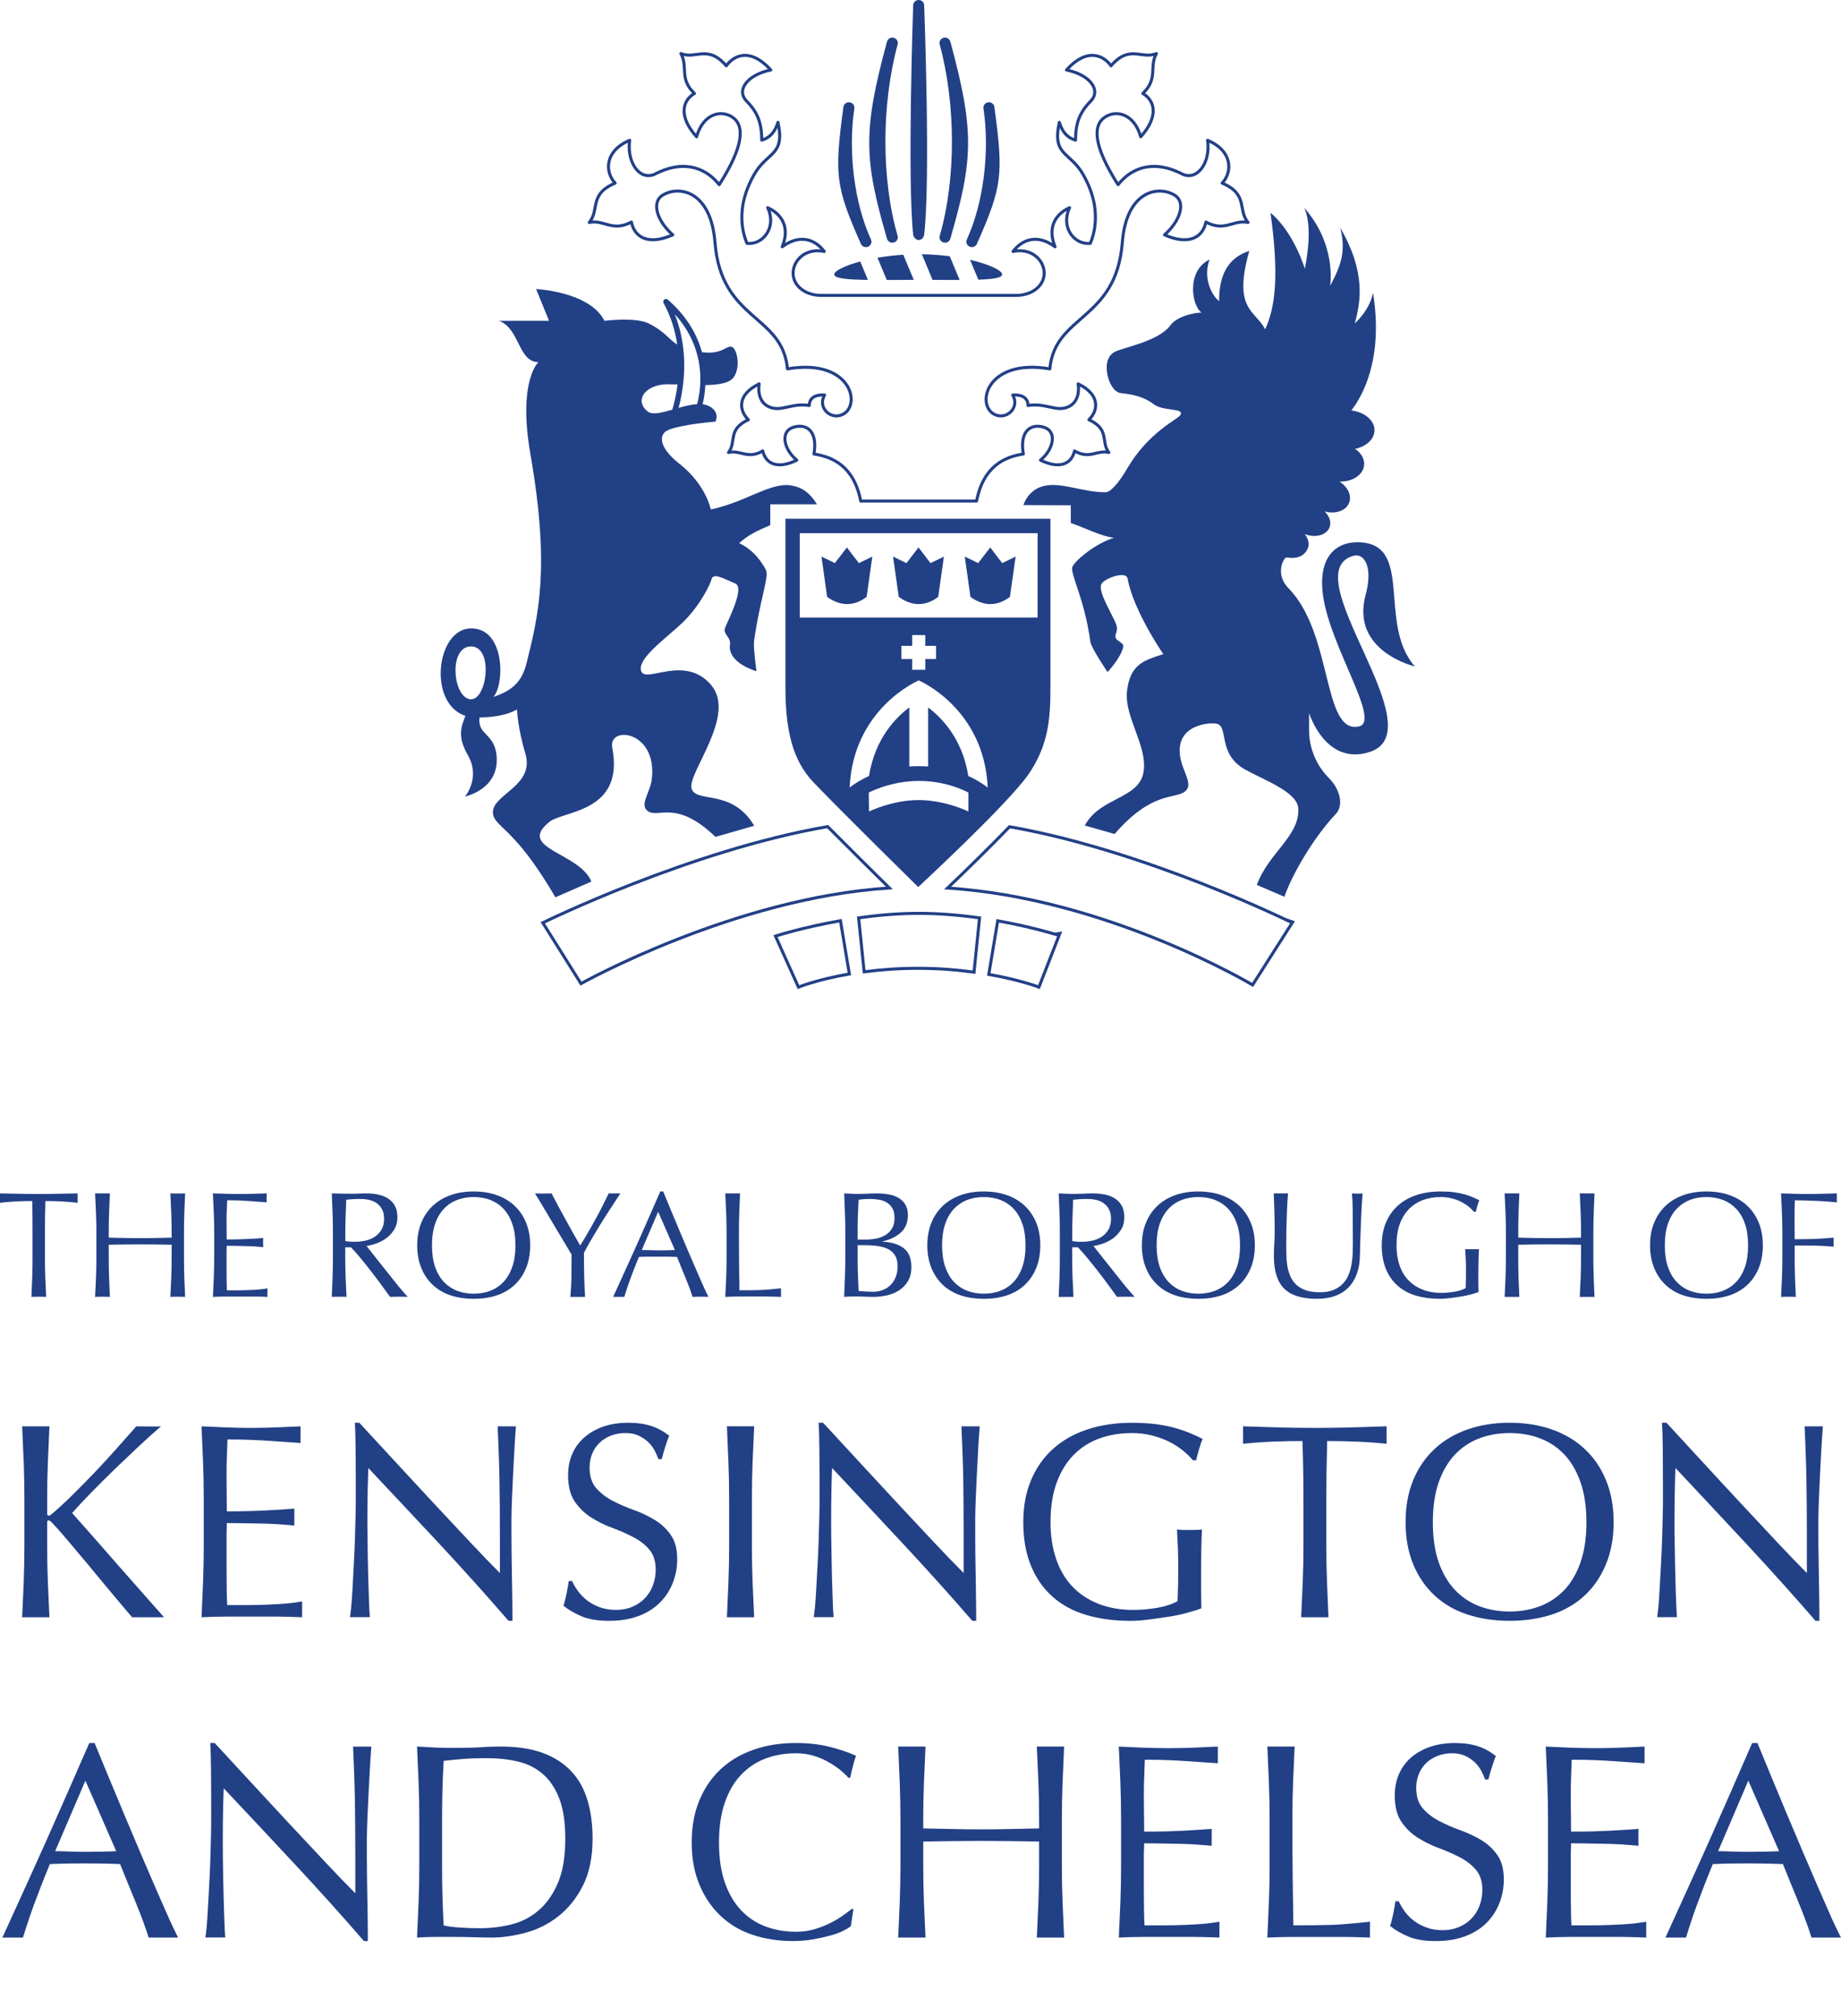
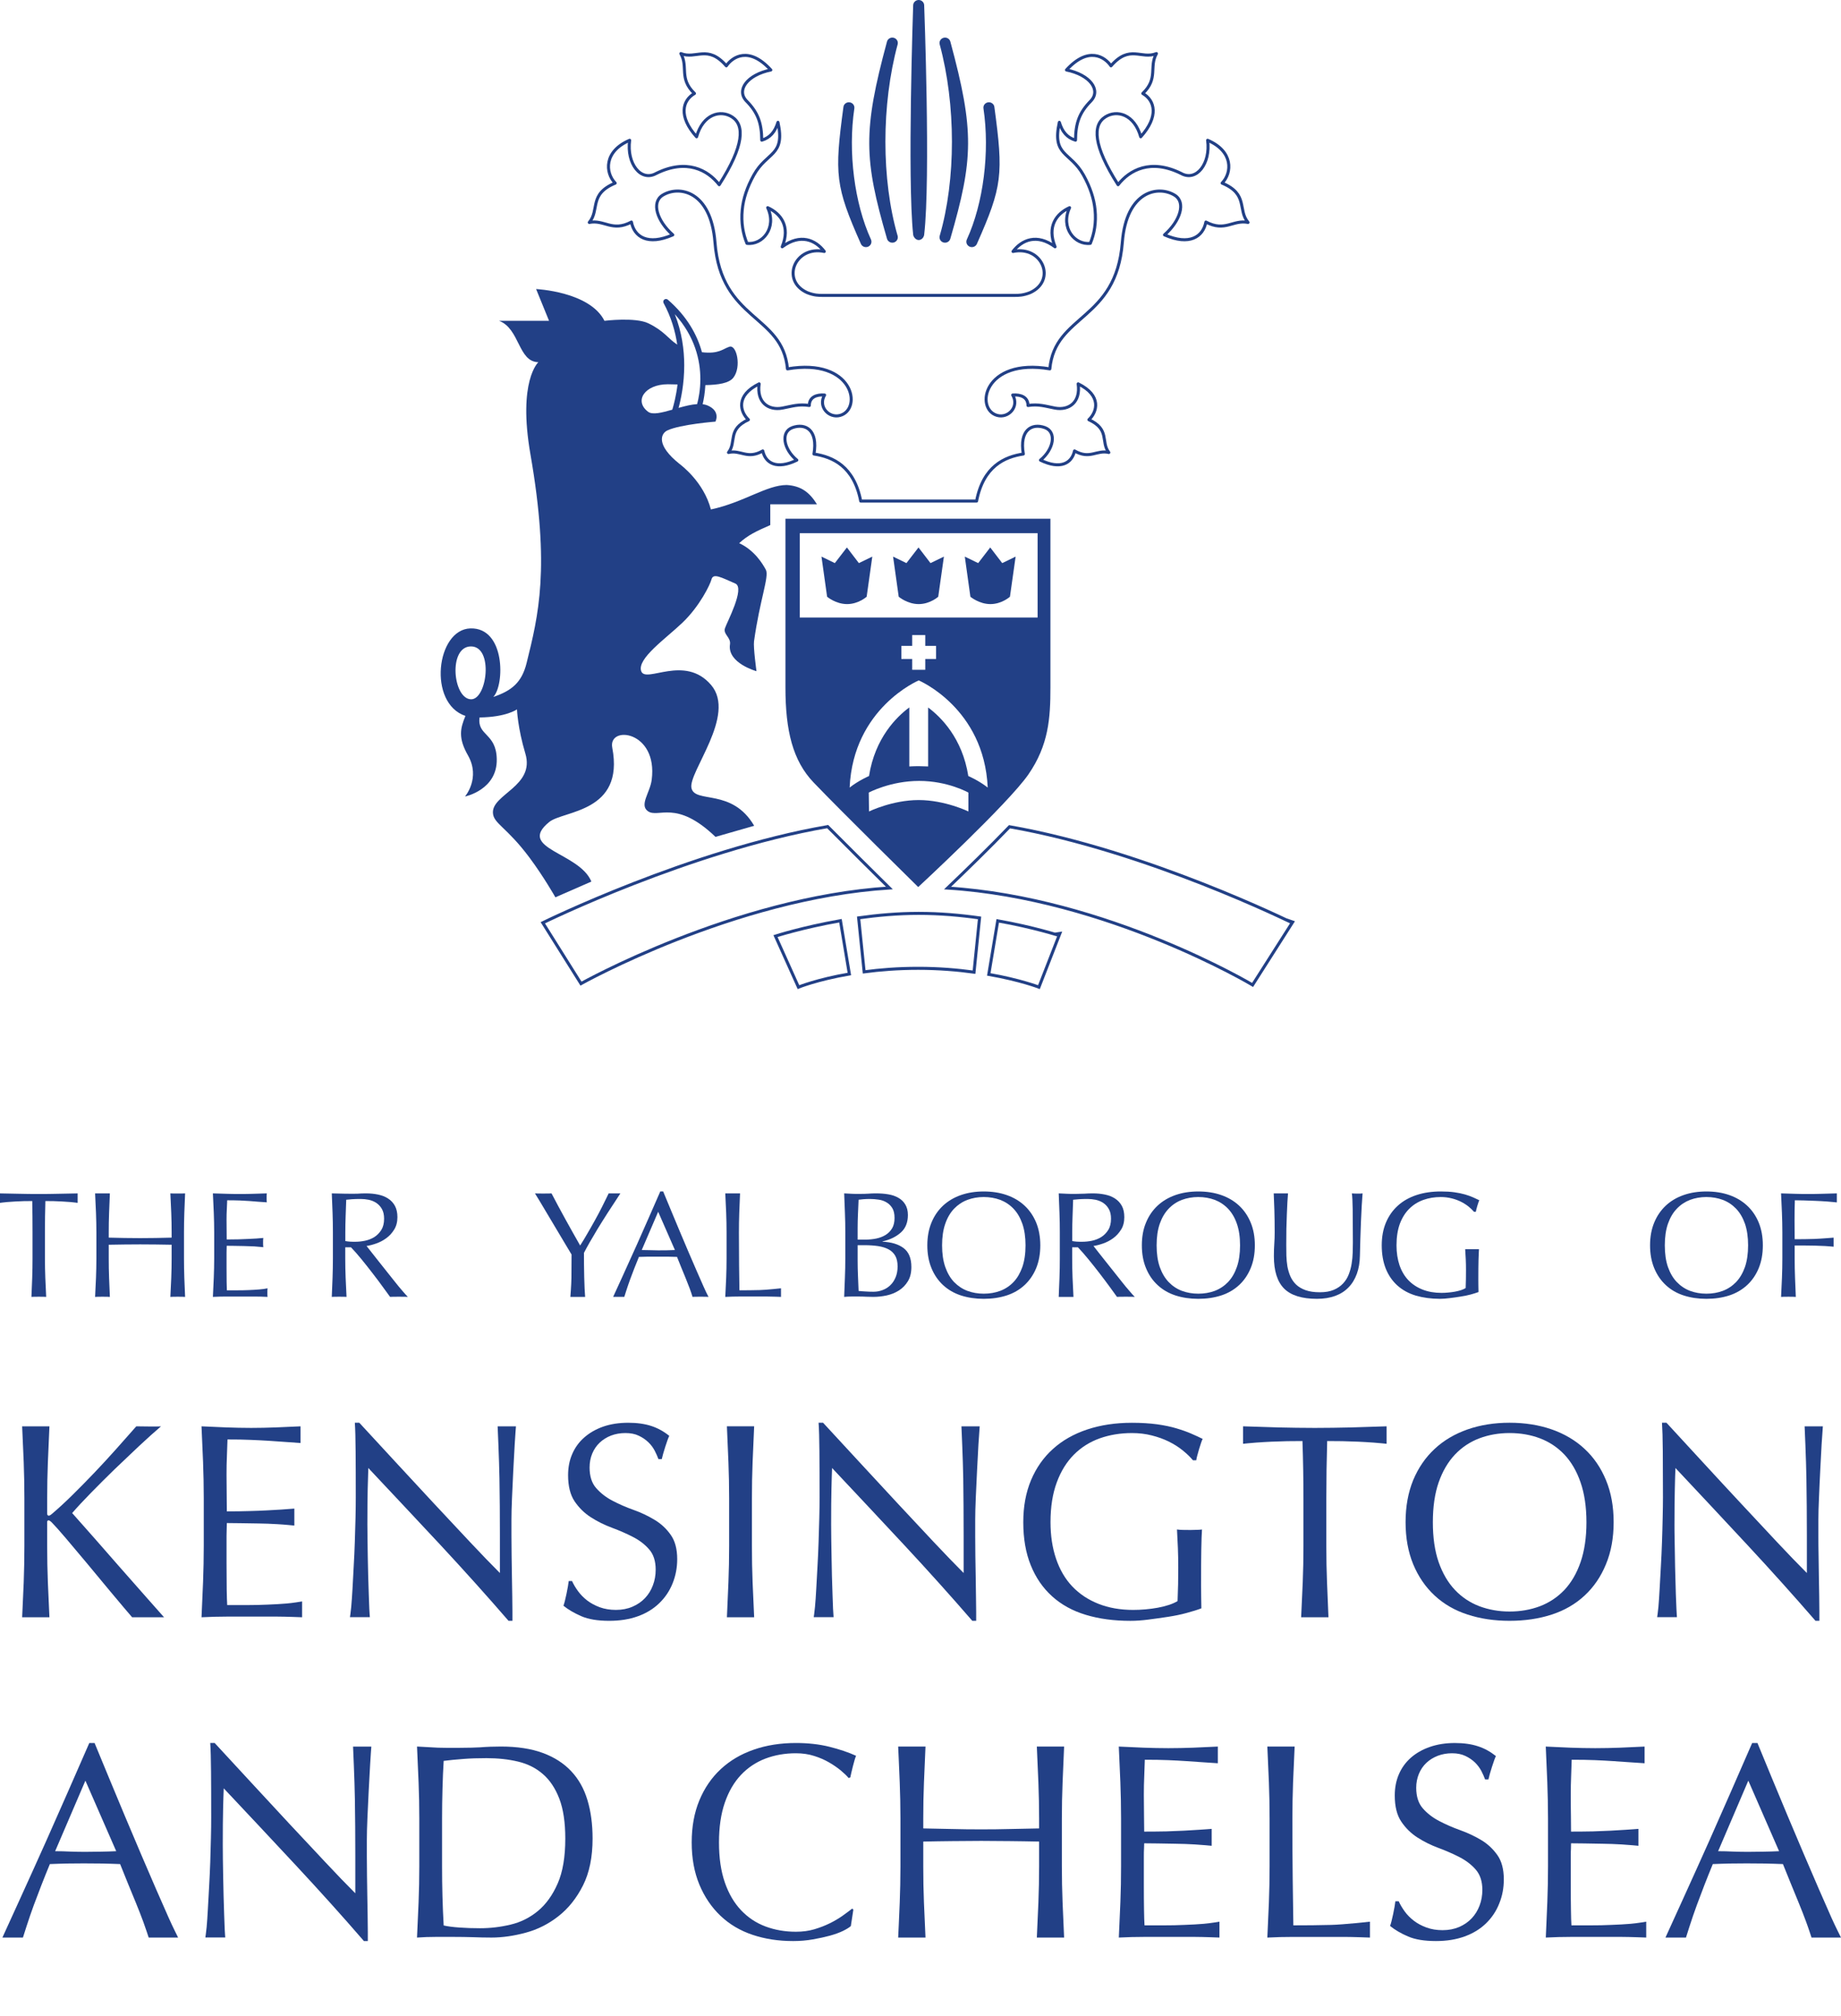
<svg xmlns="http://www.w3.org/2000/svg" xmlns:xlink="http://www.w3.org/1999/xlink" version="1.1" id="Layer_1" width="211.273" height="231.324" viewBox="0 0 211.273 231.324" overflow="visible" enable-background="new 0 0 211.273 231.324" xml:space="preserve">
  <g>
    <defs>
      <rect id="XMLID_1_" width="211.271" height="231.324" />
    </defs>
    <clipPath id="XMLID_3_">
      <use xlink:href="#XMLID_1_" />
    </clipPath>
    <path clip-path="url(#XMLID_3_)" fill="#224086" d="M2.722,181.533c0.048-1.356,0.077-2.74,0.077-4.146v-5.483   c0-1.402-0.028-2.78-0.077-4.13c-0.056-1.349-0.181-4.127-0.181-4.127h3.132c0,0-0.123,2.774-0.179,4.12   c-0.054,1.351-0.08,2.727-0.08,4.129v1.75c0,0.173,0.064,0.251,0.193,0.251c0.084,0,0.233-0.09,0.444-0.281   c0.743-0.637,1.527-1.36,2.343-2.17c0.817-0.806,1.641-1.644,2.469-2.513c0.828-0.872,1.646-1.756,2.453-2.662   c0.808-0.9,2.325-2.624,2.325-2.624s2.582,0.044,2.835,0c-0.742,0.635-1.579,1.386-2.514,2.258   c-0.934,0.876-1.876,1.771-2.823,2.681c-0.944,0.918-1.844,1.818-2.706,2.698s-1.579,1.651-2.152,2.314   c1.722,1.933,3.458,3.903,5.208,5.914c1.756,2.01,5.338,6.044,5.338,6.044h-3.663c0,0-1.607-1.869-2.534-2.998   c-0.924-1.121-1.828-2.21-2.708-3.263c-0.882-1.049-1.678-1.993-2.387-2.835c-0.713-0.838-1.24-1.426-1.579-1.77   c-0.169-0.171-0.297-0.253-0.382-0.253c-0.106,0-0.161,0.065-0.161,0.192v2.769c0,1.402,0.026,2.782,0.08,4.143   c0.057,1.36,0.179,4.015,0.179,4.015H2.542C2.542,185.556,2.666,182.897,2.722,181.533" />
    <path clip-path="url(#XMLID_3_)" fill="#224086" d="M23.303,167.725c-0.054-1.364-0.115-2.72-0.177-4.078   c0.95,0.044,1.898,0.086,2.841,0.124c0.944,0.034,1.895,0.057,2.849,0.057c0.957,0,1.901-0.022,2.837-0.057   c0.936-0.038,2.835-0.124,2.835-0.124v1.915c0,0-1.302-0.085-1.867-0.131c-0.561-0.036-1.157-0.078-1.78-0.125   c-0.629-0.036-1.314-0.076-2.058-0.104c-0.741-0.036-1.635-0.048-2.676-0.048c-0.016,0.679-0.04,1.332-0.068,1.94   c-0.03,0.617-0.042,1.32-0.042,2.1c0,0.834,0.006,1.642,0.019,2.427c0.012,0.786,0.016,1.381,0.016,1.784   c0.935,0,1.776-0.01,2.52-0.036c0.748-0.02,1.422-0.04,2.039-0.076c0.615-0.028,1.184-0.064,1.706-0.097   c0.518-0.03,1.48-0.11,1.48-0.11v1.947c0,0-1.193-0.121-1.929-0.159c-0.729-0.048-1.464-0.07-2.198-0.082   c-0.733-0.011-1.422-0.026-2.067-0.032c-0.651-0.011-1.166-0.017-1.551-0.017c0,0.195-0.004,0.4-0.016,0.625   c-0.012,0.221-0.019,0.5-0.019,0.842v1.246v1.916c0,1.212,0.006,2.208,0.019,3c0.012,0.785,0.032,1.38,0.058,1.786H28.3   c0.81,0,1.599-0.019,2.375-0.053c0.778-0.028,1.507-0.07,2.198-0.128c0.689-0.051,1.798-0.241,1.798-0.241v1.818   c0,0-1.905-0.077-2.851-0.077h-2.883h-2.901c-0.958,0-1.929,0.028-2.909,0.077c0.062-1.36,0.123-2.715,0.177-4.064   c0.05-1.351,0.08-2.727,0.08-4.129v-5.484C23.383,170.469,23.354,169.083,23.303,167.725" />
    <path clip-path="url(#XMLID_3_)" fill="#224086" d="M50.558,177.273c-2.767-2.961-5.527-5.912-8.29-8.844   c-0.022,0.595-0.048,1.396-0.07,2.394c-0.026,0.998-0.038,2.358-0.038,4.08c0,0.444,0.004,0.996,0.016,1.657   c0.008,0.657,0.022,1.349,0.03,2.071c0.01,0.724,0.03,1.453,0.048,2.2c0.024,0.741,0.044,1.433,0.066,2.069   c0.02,0.639,0.039,1.195,0.062,1.672c0.02,0.479,0.064,0.974,0.064,0.974h-2.285c0,0,0.095-0.603,0.145-1.179   c0.052-0.571,0.098-1.258,0.146-2.058c0.038-0.794,0.086-1.661,0.139-2.596c0.054-0.935,0.098-1.872,0.128-2.805   c0.028-0.935,0.061-1.849,0.081-2.742c0.02-0.893,0.03-1.686,0.03-2.387c0-2.041-0.004-3.793-0.018-5.26   c-0.012-1.471-0.04-2.563-0.09-3.285h0.51c1.298,1.402,2.684,2.903,4.161,4.509c1.479,1.607,2.947,3.188,4.4,4.749   c1.458,1.56,2.837,3.04,4.148,4.433c1.306,1.39,2.449,2.573,3.428,3.552v-4.334c0-2.231-0.015-4.401-0.051-6.52   c-0.032-2.107-0.209-5.971-0.209-5.971h2.102c0,0-0.092,1.167-0.145,2.1c-0.058,0.937-0.11,1.935-0.162,2.993   c-0.055,1.063-0.104,2.107-0.146,3.126c-0.044,1.02-0.063,1.841-0.063,2.455v1.907c0,0.726,0.006,1.482,0.018,2.271   c0.012,0.783,0.022,1.579,0.036,2.376c0.012,0.798,0.024,1.533,0.038,2.229c0.011,0.689,0.019,1.292,0.019,1.8v1.051h-0.448   C55.916,183.139,53.316,180.241,50.558,177.273" />
    <path clip-path="url(#XMLID_3_)" fill="#224086" d="M66.335,182.558c0.286,0.39,0.635,0.747,1.051,1.071   c0.414,0.317,0.898,0.574,1.451,0.779c0.55,0.199,1.167,0.301,1.85,0.301c0.701,0,1.334-0.124,1.895-0.367   c0.567-0.245,1.045-0.568,1.437-0.986c0.396-0.414,0.697-0.904,0.908-1.469c0.215-0.561,0.319-1.157,0.319-1.798   c0-0.973-0.249-1.758-0.749-2.322c-0.496-0.577-1.121-1.051-1.868-1.433c-0.745-0.386-1.547-0.733-2.407-1.053   c-0.863-0.322-1.667-0.718-2.411-1.197c-0.745-0.477-1.366-1.09-1.868-1.829c-0.498-0.745-0.749-1.745-0.749-2.995   c0-0.896,0.156-1.706,0.476-2.439c0.313-0.729,0.775-1.366,1.377-1.893c0.603-0.53,1.323-0.948,2.176-1.247   c0.852-0.296,1.806-0.444,2.868-0.444c1.019,0,1.901,0.125,2.643,0.368c0.745,0.241,1.435,0.62,2.071,1.135   c-0.191,0.359-0.733,2.054-0.86,2.67h-0.382c-0.106-0.297-0.251-0.618-0.43-0.97c-0.183-0.348-0.424-0.68-0.733-0.971   c-0.31-0.298-0.675-0.549-1.099-0.747c-0.424-0.205-0.935-0.304-1.529-0.304s-1.141,0.099-1.639,0.285   c-0.499,0.193-0.937,0.464-1.307,0.812c-0.373,0.352-0.658,0.771-0.863,1.262c-0.201,0.484-0.302,1.019-0.302,1.592   c0,1,0.249,1.783,0.749,2.356c0.501,0.572,1.124,1.064,1.869,1.452c0.743,0.388,1.545,0.747,2.41,1.051   c0.862,0.306,1.664,0.686,2.409,1.135c0.745,0.442,1.368,1.017,1.864,1.721c0.503,0.698,0.754,1.635,0.754,2.804   c0,0.977-0.175,1.899-0.526,2.769c-0.35,0.874-0.862,1.636-1.529,2.28c-0.669,0.649-1.486,1.151-2.451,1.499   c-0.966,0.35-2.062,0.526-3.295,0.526c-1.317,0-2.383-0.177-3.198-0.528c-0.817-0.359-1.503-0.753-2.055-1.203   c0.19-0.486,0.542-2.218,0.604-2.833h0.382C65.819,181.78,66.046,182.164,66.335,182.558" />
    <path clip-path="url(#XMLID_3_)" fill="#224086" d="M83.595,167.771c-0.054-1.347-0.175-4.127-0.175-4.127h3.127   c0,0-0.121,2.78-0.179,4.127c-0.055,1.352-0.077,2.728-0.077,4.132v5.483c0,1.406,0.022,2.792,0.077,4.146   c0.058,1.364,0.179,4.022,0.179,4.022h-3.126c0,0,0.12-2.658,0.174-4.022c0.053-1.354,0.081-2.74,0.081-4.146v-5.483   C83.676,170.499,83.647,169.123,83.595,167.771" />
    <path clip-path="url(#XMLID_3_)" fill="#224086" d="M103.772,177.273c-2.761-2.961-5.521-5.912-8.283-8.844   c-0.024,0.595-0.051,1.396-0.072,2.394c-0.026,0.998-0.036,2.358-0.036,4.08c0,0.444,0,0.996,0.014,1.657   c0.01,0.657,0.022,1.349,0.034,2.071c0.008,0.724,0.022,1.453,0.044,2.2c0.024,0.741,0.044,1.433,0.066,2.069   c0.021,0.639,0.038,1.195,0.061,1.672c0.025,0.479,0.062,0.974,0.062,0.974h-2.278c0,0,0.09-0.603,0.143-1.179   c0.054-0.571,0.103-1.258,0.145-2.058c0.042-0.794,0.088-1.661,0.143-2.596c0.052-0.935,0.097-1.872,0.126-2.805   c0.034-0.935,0.061-1.849,0.081-2.742c0.021-0.893,0.036-1.686,0.036-2.387c0-2.041-0.011-3.793-0.022-5.26   c-0.014-1.471-0.042-2.563-0.095-3.285h0.513c1.298,1.402,2.685,2.903,4.163,4.509c1.477,1.607,2.941,3.188,4.397,4.749   c1.457,1.56,2.839,3.04,4.145,4.433c1.311,1.39,2.451,2.573,3.428,3.552v-4.334c0-2.231-0.016-4.401-0.044-6.52   c-0.032-2.107-0.209-5.971-0.209-5.971h2.096c0,0-0.089,1.167-0.146,2.1c-0.048,0.937-0.106,1.935-0.158,2.993   c-0.055,1.063-0.104,2.107-0.146,3.126c-0.042,1.02-0.064,1.841-0.064,2.455v1.907c0,0.726,0.002,1.482,0.016,2.271   c0.013,0.783,0.03,1.579,0.04,2.376c0.011,0.798,0.022,1.533,0.032,2.229c0.017,0.689,0.022,1.292,0.022,1.8v1.051h-0.446   C109.137,183.139,106.535,180.241,103.772,177.273" />
    <path clip-path="url(#XMLID_3_)" fill="#224086" d="M135.706,166.391c-0.476-0.386-1.004-0.713-1.591-1.004   c-0.581-0.284-1.229-0.519-1.945-0.697c-0.707-0.182-1.466-0.271-2.273-0.271c-1.316,0-2.544,0.201-3.681,0.603   c-1.138,0.404-2.126,1.026-2.968,1.866c-0.836,0.838-1.497,1.901-1.969,3.185c-0.48,1.288-0.722,2.811-0.722,4.568   c0,1.552,0.213,2.956,0.64,4.207c0.426,1.254,1.044,2.309,1.86,3.171c0.819,0.859,1.817,1.522,2.997,1.99   c1.178,0.469,2.516,0.701,3.994,0.701c0.446,0,0.914-0.021,1.404-0.063c0.486-0.045,0.958-0.104,1.414-0.189   c0.458-0.086,0.882-0.192,1.276-0.319c0.39-0.129,0.725-0.277,0.996-0.444c0.028-0.643,0.049-1.275,0.061-1.912   s0.018-1.284,0.018-1.94c0-0.744-0.014-1.489-0.042-2.229c-0.036-0.743-0.064-1.452-0.104-2.134c0.526,0.104,2.662,0.061,2.869,0   c-0.032,0.488-0.062,1.26-0.08,2.309c-0.021,1.053-0.026,2.439-0.026,4.159c0,0.426,0.006,0.855,0.014,1.287   c0.015,0.438,0.022,0.868,0.022,1.292c-0.446,0.173-1.007,0.346-1.678,0.528c-0.667,0.186-1.38,0.328-2.136,0.446   c-0.751,0.114-1.509,0.221-2.262,0.317c-0.754,0.099-1.437,0.145-2.058,0.145c-1.891,0-3.594-0.225-5.117-0.685   c-1.519-0.454-2.812-1.166-3.869-2.12c-1.064-0.956-1.883-2.144-2.459-3.568c-0.577-1.426-0.86-3.073-0.86-4.944   c0-1.808,0.298-3.413,0.891-4.827c0.593-1.406,1.432-2.608,2.517-3.578c1.081-0.982,2.399-1.722,3.938-2.236   c1.543-0.51,3.244-0.766,5.115-0.766c1.08,0,2.039,0.061,2.883,0.173c0.838,0.119,1.583,0.271,2.231,0.466   c0.646,0.191,1.218,0.395,1.704,0.607c0.488,0.207,0.924,0.414,1.306,0.604c-0.169,0.295-0.691,2.047-0.733,2.449h-0.382   C136.584,167.156,136.183,166.772,135.706,166.391" />
    <path clip-path="url(#XMLID_3_)" fill="#224086" d="M149.469,165.336c-0.551,0-1.13,0.01-1.736,0.014   c-0.606,0.013-1.209,0.032-1.816,0.059c-0.603,0.03-1.185,0.061-1.752,0.103c-0.562,0.036-1.509,0.139-1.509,0.139v-2.005   c0,0,2.769,0.088,4.104,0.129c1.339,0.029,2.717,0.054,4.127,0.054c1.412,0,2.789-0.024,4.129-0.054   c1.338-0.041,4.106-0.129,4.106-0.129v2.005c0,0-0.95-0.103-1.515-0.139c-0.559-0.042-1.144-0.072-1.746-0.103   c-0.608-0.026-1.212-0.046-1.816-0.059c-0.606-0.004-1.186-0.014-1.737-0.014c-0.066,2.188-0.099,4.382-0.099,6.592v5.479   c0,1.398,0.023,2.781,0.08,4.137c0.051,1.36,0.165,4.013,0.165,4.013h-3.135c0,0,0.127-2.652,0.182-4.013   c0.056-1.355,0.082-2.738,0.082-4.137v-5.479C149.583,169.718,149.545,167.523,149.469,165.336" />
    <path clip-path="url(#XMLID_3_)" fill="#224086" d="M162.178,169.816c0.589-1.404,1.408-2.605,2.461-3.578   c1.049-0.982,2.314-1.722,3.779-2.238c1.469-0.508,3.074-0.766,4.815-0.766c1.76,0,3.38,0.258,4.842,0.766   c1.469,0.517,2.727,1.256,3.775,2.238c1.053,0.973,1.87,2.174,2.449,3.578c0.589,1.416,0.882,3.02,0.882,4.827   c0,1.812-0.293,3.416-0.882,4.828c-0.579,1.417-1.396,2.614-2.449,3.591c-1.049,0.974-2.307,1.707-3.775,2.182   c-1.462,0.478-3.082,0.717-4.842,0.717c-1.741,0-3.347-0.239-4.815-0.717c-1.465-0.475-2.73-1.208-3.779-2.182   c-1.053-0.977-1.872-2.174-2.461-3.591c-0.578-1.412-0.874-3.016-0.874-4.828C161.304,172.836,161.6,171.232,162.178,169.816    M181.385,170.079c-0.442-1.287-1.065-2.351-1.858-3.194c-0.798-0.836-1.736-1.46-2.809-1.864   c-1.063-0.401-2.229-0.603-3.484-0.603c-1.231,0-2.387,0.201-3.457,0.603c-1.073,0.404-2.012,1.028-2.805,1.864   c-0.798,0.844-1.421,1.907-1.873,3.194c-0.445,1.282-0.665,2.811-0.665,4.575c0,1.762,0.22,3.293,0.665,4.576   c0.452,1.286,1.075,2.349,1.873,3.192c0.793,0.836,1.731,1.457,2.805,1.867c1.07,0.399,2.226,0.606,3.457,0.606   c1.256,0,2.421-0.207,3.484-0.606c1.072-0.41,2.011-1.031,2.809-1.867c0.793-0.844,1.416-1.906,1.858-3.192   c0.445-1.283,0.675-2.814,0.675-4.576C182.06,172.89,181.83,171.361,181.385,170.079" />
    <path clip-path="url(#XMLID_3_)" fill="#224086" d="M200.543,177.273c-2.757-2.961-5.511-5.912-8.268-8.844   c-0.028,0.595-0.05,1.396-0.072,2.394c-0.026,0.998-0.04,2.358-0.04,4.08c0,0.444,0,0.996,0.016,1.657   c0.013,0.657,0.024,1.349,0.036,2.071c0.007,0.724,0.026,1.453,0.047,2.2c0.018,0.741,0.04,1.433,0.058,2.069   c0.024,0.639,0.047,1.195,0.068,1.672c0.019,0.479,0.059,0.974,0.059,0.974h-2.272c0,0,0.093-0.603,0.145-1.179   c0.049-0.571,0.095-1.258,0.139-2.058c0.043-0.794,0.091-1.661,0.143-2.596c0.055-0.935,0.097-1.872,0.129-2.805   c0.028-0.935,0.061-1.849,0.076-2.742c0.021-0.893,0.034-1.686,0.034-2.387c0-2.041-0.006-3.793-0.018-5.26   c-0.011-1.471-0.045-2.563-0.093-3.285h0.511c1.298,1.402,2.678,2.903,4.152,4.509c1.475,1.607,2.943,3.188,4.396,4.749   c1.451,1.56,2.835,3.04,4.141,4.433c1.303,1.39,2.447,2.573,3.426,3.552v-4.334c0-2.231-0.018-4.401-0.052-6.52   c-0.03-2.107-0.205-5.971-0.205-5.971h2.093c0,0-0.088,1.167-0.145,2.1c-0.052,0.937-0.103,1.935-0.158,2.993   c-0.057,1.063-0.099,2.107-0.143,3.126c-0.045,1.02-0.068,1.841-0.068,2.455v1.907c0,0.726,0.004,1.482,0.023,2.271   c0.009,0.783,0.022,1.579,0.034,2.376c0.011,0.798,0.021,1.533,0.039,2.229c0.01,0.689,0.018,1.292,0.018,1.8v1.051h-0.446   C205.899,183.139,203.302,180.241,200.543,177.273" />
    <path clip-path="url(#XMLID_3_)" fill="#224086" d="M20.44,222.303h-3.377c0,0-0.35-1.085-0.604-1.768   c-0.253-0.693-0.537-1.414-0.842-2.164c-0.312-0.755-0.625-1.521-0.942-2.294c-0.317-0.77-0.617-1.513-0.89-2.208   c-0.681-0.03-1.372-0.044-2.073-0.062c-0.699-0.006-1.4-0.016-2.102-0.016c-0.657,0-1.308,0.01-1.943,0.016   c-0.639,0.019-1.286,0.032-1.943,0.062c-0.681,1.649-1.295,3.229-1.848,4.724c-0.555,1.496-1.244,3.71-1.244,3.71H0.275   c0,0,3.397-7.425,5.033-11.096c1.635-3.681,3.283-7.424,4.94-11.227h0.605c0.508,1.233,1.061,2.569,1.655,4.002   c0.595,1.438,1.198,2.885,1.814,4.355c0.617,1.465,1.233,2.919,1.85,4.37c0.613,1.442,1.193,2.786,1.734,4.028   c0.544,1.247,1.031,2.354,1.467,3.333C19.808,221.046,20.44,222.303,20.44,222.303 M6.329,212.393c0.55,0,1.123,0.014,1.718,0.044   c0.595,0.021,1.171,0.032,1.722,0.032c0.595,0,1.189-0.01,1.784-0.021c0.595-0.01,1.191-0.025,1.784-0.056L9.8,204.3L6.329,212.393   z" />
    <path clip-path="url(#XMLID_3_)" fill="#224086" d="M33.957,214.02c-2.758-2.961-5.521-5.91-8.281-8.84   c-0.026,0.591-0.052,1.387-0.074,2.389c-0.026,1.001-0.036,2.358-0.036,4.076c0,0.446,0.002,0.997,0.012,1.658   c0.014,0.663,0.024,1.352,0.034,2.071c0.012,0.721,0.026,1.46,0.048,2.2c0.02,0.743,0.042,1.436,0.064,2.073   c0.022,0.637,0.044,1.195,0.062,1.671c0.021,0.475,0.064,0.973,0.064,0.973h-2.282c0,0,0.09-0.606,0.145-1.18   c0.05-0.57,0.103-1.262,0.141-2.055c0.046-0.8,0.09-1.662,0.145-2.6c0.054-0.933,0.094-1.869,0.13-2.801   c0.03-0.938,0.054-1.851,0.076-2.744c0.024-0.891,0.032-1.688,0.032-2.39c0-2.039-0.004-3.793-0.018-5.262   c-0.012-1.462-0.042-2.553-0.09-3.28h0.506c1.3,1.404,2.686,2.903,4.163,4.508c1.479,1.605,2.945,3.188,4.4,4.75   c1.457,1.564,2.839,3.037,4.151,4.432c1.306,1.393,2.445,2.578,3.427,3.555v-4.334c0-2.232-0.016-4.404-0.05-6.52   c-0.032-2.107-0.209-5.975-0.209-5.975h2.098c0,0-0.09,1.165-0.141,2.102c-0.056,0.936-0.112,1.937-0.163,2.999   c-0.056,1.057-0.104,2.105-0.147,3.12c-0.042,1.019-0.064,1.841-0.064,2.457v1.909c0,0.729,0.008,1.48,0.018,2.266   c0.016,0.786,0.026,1.575,0.036,2.375c0.016,0.796,0.024,1.537,0.038,2.226c0.012,0.695,0.02,1.292,0.02,1.805v1.049h-0.448   C39.323,219.88,36.72,216.987,33.957,214.02" />
    <path clip-path="url(#XMLID_3_)" fill="#224086" d="M48.037,204.517c-0.054-1.346-0.112-2.724-0.179-4.131   c0.806,0.051,1.611,0.091,2.407,0.131c0.796,0.034,4.019,0.024,4.813-0.04c0.796-0.064,1.602-0.091,2.407-0.091   c1.868,0,3.472,0.245,4.798,0.733c1.328,0.488,2.415,1.188,3.265,2.092c0.85,0.902,1.475,2.007,1.866,3.315   c0.396,1.308,0.591,2.782,0.591,4.422c0,2.123-0.365,3.913-1.099,5.372c-0.733,1.452-1.668,2.63-2.809,3.523   c-1.134,0.896-2.387,1.529-3.76,1.9c-1.37,0.37-2.684,0.561-3.936,0.561c-0.726,0-1.437-0.018-2.138-0.044   c-0.699-0.02-1.41-0.032-2.136-0.032h-2.135c-0.699,0-1.417,0.022-2.136,0.076c0.066-1.321,0.125-2.666,0.179-4.02   c0.054-1.368,0.083-2.747,0.083-4.145v-5.491C48.119,207.245,48.091,205.869,48.037,204.517 M50.916,220.915   c0.446,0.104,1.051,0.183,1.819,0.237c0.763,0.056,1.549,0.08,2.354,0.08c1.169,0,2.338-0.135,3.508-0.416   c1.167-0.275,2.214-0.8,3.138-1.567c0.925-0.766,1.678-1.812,2.263-3.147c0.584-1.33,0.874-3.044,0.874-5.153   c0-1.853-0.226-3.378-0.684-4.577c-0.456-1.188-1.083-2.132-1.878-2.82c-0.798-0.695-1.748-1.176-2.854-1.438   c-1.106-0.266-2.316-0.395-3.632-0.395c-0.957,0-1.851,0.026-2.677,0.093c-0.829,0.064-1.575,0.135-2.232,0.219   c-0.062,1.025-0.108,2.096-0.136,3.215c-0.032,1.119-0.048,2.25-0.048,3.405v5.491C50.731,216.437,50.791,218.697,50.916,220.915" />
    <path clip-path="url(#XMLID_3_)" fill="#224086" d="M96.734,221.544c-0.412,0.2-0.912,0.377-1.497,0.542   c-0.584,0.159-1.235,0.3-1.958,0.426c-0.724,0.129-1.478,0.191-2.263,0.191c-1.678,0-3.229-0.237-4.648-0.714   c-1.425-0.476-2.652-1.203-3.686-2.186c-1.03-0.977-1.838-2.174-2.425-3.582c-0.584-1.416-0.878-3.021-0.878-4.828   c0-1.806,0.294-3.417,0.878-4.829c0.587-1.415,1.406-2.61,2.457-3.585c1.053-0.98,2.312-1.726,3.781-2.233   c1.461-0.513,3.078-0.766,4.84-0.766c1.4,0,2.683,0.141,3.838,0.43c1.157,0.289,2.184,0.633,3.075,1.039   c-0.173,0.293-0.606,2.144-0.669,2.485l-0.192,0.062c-0.211-0.255-0.509-0.542-0.891-0.861c-0.386-0.317-0.827-0.625-1.34-0.922   c-0.51-0.298-1.081-0.549-1.72-0.748c-0.637-0.205-1.336-0.308-2.102-0.308c-1.256,0-2.417,0.205-3.489,0.609   c-1.073,0.409-2.003,1.022-2.803,1.864c-0.794,0.838-1.417,1.904-1.862,3.19c-0.446,1.288-0.669,2.811-0.669,4.574   c0,1.769,0.223,3.291,0.669,4.583c0.445,1.286,1.068,2.349,1.862,3.187c0.8,0.846,1.729,1.461,2.803,1.864   c1.072,0.401,2.233,0.606,3.489,0.606c0.766,0,1.471-0.092,2.118-0.283c0.648-0.194,1.245-0.424,1.783-0.692   c0.545-0.268,1.031-0.557,1.467-0.866c0.435-0.308,0.8-0.583,1.1-0.818l0.128,0.129l-0.289,1.879   C97.452,221.154,97.148,221.341,96.734,221.544" />
    <path clip-path="url(#XMLID_3_)" fill="#224086" d="M119.166,204.524c-0.055-1.352-0.179-4.136-0.179-4.136h3.13   c0,0-0.123,2.782-0.175,4.128c-0.055,1.353-0.083,2.729-0.083,4.131v5.491c0,1.399,0.028,2.778,0.083,4.146   c0.052,1.354,0.175,4.02,0.175,4.02h-3.13c0,0,0.124-2.651,0.179-4.012c0.052-1.362,0.082-2.738,0.082-4.141v-2.863   c-1.146-0.021-2.256-0.044-3.327-0.052c-1.068-0.015-2.176-0.024-3.323-0.024c-1.143,0-2.254,0.01-3.326,0.024   c-1.065,0.008-2.176,0.03-3.319,0.052v2.863c0,1.402,0.024,2.778,0.08,4.141c0.053,1.36,0.177,4.012,0.177,4.012h-3.136   c0,0,0.129-2.666,0.179-4.02c0.052-1.368,0.082-2.747,0.082-4.146v-5.491c0-1.402-0.03-2.778-0.082-4.131   c-0.05-1.346-0.179-4.128-0.179-4.128h3.136c0,0-0.124,2.784-0.177,4.136c-0.056,1.353-0.08,2.734-0.08,4.137v1.119   c1.144,0.022,2.254,0.051,3.319,0.068c1.072,0.03,2.184,0.04,3.326,0.04c1.147,0,2.255-0.01,3.323-0.04   c1.071-0.018,2.182-0.046,3.327-0.068v-1.119C119.248,207.259,119.218,205.877,119.166,204.524" />
    <path clip-path="url(#XMLID_3_)" fill="#224086" d="M128.572,204.469c-0.055-1.354-0.112-2.727-0.179-4.08   c0.954,0.046,1.902,0.09,2.849,0.128c0.938,0.032,1.891,0.055,2.845,0.055s1.9-0.022,2.833-0.055   c0.937-0.038,2.837-0.128,2.837-0.128v1.914c0,0-1.3-0.082-1.862-0.124c-0.562-0.047-1.157-0.079-1.782-0.123   c-0.633-0.04-1.314-0.08-2.062-0.11c-0.739-0.03-1.636-0.046-2.672-0.046c-0.019,0.675-0.044,1.325-0.068,1.942   c-0.03,0.615-0.044,1.31-0.044,2.098c0,0.827,0.006,1.637,0.02,2.425c0.011,0.783,0.019,1.38,0.019,1.78   c0.936,0,1.773-0.011,2.518-0.024c0.747-0.028,1.422-0.052,2.041-0.082c0.61-0.032,1.179-0.064,1.699-0.101   c0.522-0.028,1.487-0.106,1.487-0.106v1.942c0,0-1.202-0.118-1.934-0.156c-0.729-0.045-1.464-0.07-2.197-0.079   c-0.728-0.014-1.421-0.025-2.069-0.036c-0.649-0.01-1.159-0.016-1.545-0.016c0,0.19-0.008,0.399-0.019,0.625   c-0.014,0.223-0.02,0.5-0.02,0.846v1.245v1.913c0,1.214,0.006,2.21,0.02,2.995c0.011,0.792,0.03,1.389,0.057,1.79h2.226   c0.812,0,1.6-0.012,2.379-0.052c0.771-0.028,1.501-0.066,2.194-0.125c0.69-0.054,1.798-0.243,1.798-0.243v1.822   c0,0-1.9-0.076-2.849-0.076h-2.888h-2.898c-0.959,0-1.931,0.026-2.911,0.076c0.066-1.364,0.124-2.72,0.179-4.07   c0.054-1.35,0.078-2.724,0.078-4.13v-5.487C128.65,207.211,128.626,205.829,128.572,204.469" />
    <path clip-path="url(#XMLID_3_)" fill="#224086" d="M145.619,204.517c-0.059-1.348-0.179-4.128-0.179-4.128h3.132   c0,0-0.129,2.78-0.181,4.128c-0.048,1.353-0.076,2.732-0.076,4.135c0,2.681,0.01,4.999,0.036,6.972   c0.026,1.965,0.05,3.721,0.074,5.277c1.505,0,2.951-0.012,4.329-0.05c1.383-0.03,4.463-0.37,4.463-0.37v1.824   c0,0-1.953-0.076-2.934-0.076h-2.927h-2.954c-0.946,0-1.938,0.022-2.963,0.076c0.066-1.321,0.12-2.668,0.179-4.02   c0.052-1.368,0.08-2.744,0.08-4.146v-5.491C145.699,207.245,145.671,205.869,145.619,204.517" />
    <path clip-path="url(#XMLID_3_)" fill="#224086" d="M161.203,219.304c0.283,0.394,0.637,0.745,1.047,1.066   c0.418,0.317,0.904,0.583,1.459,0.782c0.548,0.2,1.163,0.303,1.846,0.303c0.701,0,1.332-0.126,1.896-0.365   c0.567-0.245,1.041-0.575,1.437-0.99c0.39-0.414,0.693-0.9,0.908-1.467c0.213-0.562,0.319-1.163,0.319-1.799   c0-0.972-0.255-1.749-0.755-2.326c-0.496-0.57-1.121-1.049-1.864-1.431c-0.748-0.384-1.547-0.735-2.409-1.055   c-0.864-0.319-1.666-0.715-2.411-1.193c-0.749-0.479-1.366-1.087-1.866-1.83c-0.5-0.741-0.747-1.74-0.747-2.993   c0-0.896,0.156-1.704,0.474-2.439c0.312-0.728,0.773-1.368,1.374-1.898c0.605-0.53,1.328-0.944,2.179-1.237   c0.85-0.298,1.804-0.45,2.866-0.45c1.019,0,1.9,0.122,2.645,0.371c0.747,0.235,1.435,0.621,2.069,1.126   c-0.189,0.361-0.731,2.061-0.858,2.678h-0.384c-0.11-0.298-0.245-0.621-0.428-0.969c-0.185-0.348-0.432-0.677-0.735-0.977   c-0.308-0.293-0.673-0.546-1.099-0.745c-0.426-0.203-0.935-0.308-1.527-0.308c-0.597,0-1.139,0.099-1.642,0.29   c-0.498,0.196-0.934,0.46-1.31,0.815c-0.365,0.344-0.653,0.768-0.854,1.256c-0.201,0.486-0.308,1.024-0.308,1.597   c0,0.993,0.251,1.784,0.751,2.356c0.499,0.577,1.121,1.056,1.867,1.449c0.747,0.392,1.549,0.745,2.412,1.055   c0.858,0.306,1.662,0.683,2.409,1.127c0.745,0.442,1.364,1.021,1.864,1.722c0.5,0.697,0.75,1.638,0.75,2.805   c0,0.98-0.171,1.9-0.528,2.772c-0.342,0.872-0.856,1.632-1.521,2.278c-0.669,0.649-1.486,1.146-2.451,1.495   c-0.968,0.354-2.065,0.528-3.291,0.528c-1.321,0-2.391-0.175-3.204-0.528c-0.819-0.352-1.501-0.752-2.06-1.204   c0.197-0.481,0.547-2.218,0.609-2.832h0.384C160.689,218.526,160.918,218.908,161.203,219.304" />
    <path clip-path="url(#XMLID_3_)" fill="#224086" d="M177.567,204.469c-0.053-1.354-0.112-2.727-0.175-4.08   c0.946,0.046,1.893,0.09,2.837,0.128c0.938,0.032,1.893,0.055,2.839,0.055c0.956,0,1.904-0.022,2.834-0.055   c0.933-0.038,2.831-0.128,2.831-0.128v1.914c0,0-1.296-0.082-1.86-0.124c-0.559-0.047-1.159-0.079-1.786-0.123   c-0.62-0.04-1.304-0.08-2.047-0.11c-0.741-0.03-1.63-0.046-2.674-0.046c-0.015,0.675-0.045,1.325-0.066,1.942   c-0.026,0.615-0.04,1.31-0.04,2.098c0,0.827,0.004,1.637,0.02,2.425c0.01,0.783,0.013,1.38,0.013,1.78   c0.938,0,1.773-0.011,2.513-0.024c0.745-0.028,1.423-0.052,2.037-0.082c0.615-0.032,1.184-0.064,1.704-0.101   c0.519-0.028,1.475-0.106,1.475-0.106v1.942c0,0-1.193-0.118-1.919-0.156c-0.739-0.045-1.465-0.07-2.198-0.079   c-0.727-0.014-1.414-0.025-2.066-0.036c-0.649-0.01-1.162-0.016-1.545-0.016c0,0.19-0.003,0.399-0.013,0.625   c-0.016,0.223-0.02,0.5-0.02,0.846v1.245v1.913c0,1.214,0.004,2.21,0.02,2.995c0.01,0.792,0.028,1.389,0.055,1.79h2.22   c0.808,0,1.602-0.012,2.373-0.052c0.773-0.028,1.509-0.066,2.193-0.125c0.693-0.054,1.798-0.243,1.798-0.243v1.822   c0,0-1.904-0.076-2.847-0.076h-2.877h-2.902c-0.955,0-1.917,0.026-2.899,0.076c0.062-1.364,0.122-2.72,0.175-4.07   c0.052-1.35,0.078-2.724,0.078-4.13v-5.487C177.646,207.211,177.619,205.829,177.567,204.469" />
    <path clip-path="url(#XMLID_3_)" fill="#224086" d="M211.273,222.303h-3.384c0,0-0.348-1.085-0.604-1.768   c-0.255-0.693-0.534-1.414-0.842-2.164c-0.31-0.755-0.623-1.521-0.94-2.294c-0.317-0.77-0.616-1.513-0.894-2.208   c-0.675-0.03-1.368-0.044-2.069-0.062c-0.693-0.006-1.398-0.016-2.092-0.016c-0.661,0-1.31,0.01-1.944,0.016   c-0.637,0.019-1.28,0.032-1.941,0.062c-0.679,1.649-1.291,3.229-1.84,4.724c-0.557,1.496-1.241,3.71-1.241,3.71h-2.354   c0,0,3.39-7.425,5.025-11.096c1.633-3.681,3.276-7.424,4.926-11.227h0.607c0.508,1.233,1.059,2.569,1.649,4.002   c0.599,1.438,1.199,2.885,1.813,4.355c0.617,1.465,1.231,2.919,1.851,4.37c0.615,1.442,1.197,2.786,1.733,4.028   c0.543,1.247,1.033,2.354,1.465,3.333C210.635,221.046,211.273,222.303,211.273,222.303 M197.172,212.393   c0.548,0,1.121,0.014,1.714,0.044c0.588,0.021,1.165,0.032,1.72,0.032c0.588,0,1.188-0.01,1.777-0.021   c0.597-0.01,1.189-0.025,1.784-0.056l-3.531-8.093L197.172,212.393z" />
    <path clip-path="url(#XMLID_3_)" fill="#224086" d="M3.701,137.8c-0.301,0-0.613,0-0.944,0.008   c-0.328,0.015-0.657,0.022-0.986,0.042c-0.328,0.019-0.643,0.038-0.95,0.064C0.516,137.937,0,138.007,0,138.007v-1.085   c0,0,1.501,0.032,2.232,0.044c0.724,0.022,1.465,0.024,2.224,0.024c0.755,0,1.495-0.002,2.224-0.024   c0.725-0.012,2.23-0.044,2.23-0.044v1.085c0,0-0.516-0.07-0.822-0.093c-0.305-0.026-0.623-0.046-0.95-0.064   c-0.33-0.02-0.659-0.027-0.986-0.042C5.824,137.8,5.507,137.8,5.209,137.8c-0.036,1.191-0.052,2.385-0.052,3.588v2.974   c0,0.76,0.016,1.515,0.044,2.254c0.03,0.735,0.062,1.463,0.1,2.18c-0.265-0.025-1.43-0.025-1.693,0   c0.032-0.717,0.062-1.444,0.088-2.18c0.026-0.739,0.038-1.494,0.038-2.254v-2.974C3.735,140.185,3.723,138.991,3.701,137.8" />
    <path clip-path="url(#XMLID_3_)" fill="#224086" d="M19.653,139.156c-0.034-0.728-0.066-1.475-0.103-2.236   c0.148,0.02,1.547,0.02,1.693,0c-0.032,0.762-0.06,1.509-0.09,2.236c-0.024,0.735-0.038,1.477-0.038,2.237v2.978   c0,0.756,0.014,1.509,0.038,2.248c0.03,0.735,0.059,1.461,0.09,2.179c-0.265-0.028-1.426-0.028-1.693,0   c0.036-0.72,0.068-1.443,0.103-2.185c0.028-0.733,0.044-1.486,0.044-2.242v-1.559c-0.621-0.015-1.224-0.022-1.802-0.028   c-0.581-0.01-1.183-0.012-1.806-0.012c-0.621,0-1.225,0.002-1.806,0.012c-0.581,0.006-1.181,0.014-1.804,0.028v1.559   c0,0.756,0.012,1.509,0.04,2.242c0.028,0.741,0.056,1.465,0.09,2.185c-0.265-0.028-1.433-0.028-1.696,0   c0.036-0.718,0.072-1.443,0.103-2.179c0.028-0.739,0.046-1.492,0.046-2.248v-2.978c0-0.761-0.018-1.502-0.046-2.237   c-0.03-0.728-0.103-2.236-0.103-2.236h1.696c0,0-0.062,1.509-0.09,2.236c-0.028,0.735-0.04,1.477-0.04,2.237v0.605   c0.623,0.012,1.223,0.027,1.804,0.04c0.581,0.006,1.186,0.016,1.806,0.016c0.623,0,1.226-0.01,1.806-0.016   c0.579-0.013,1.182-0.028,1.802-0.04v-0.605C19.697,140.633,19.681,139.892,19.653,139.156" />
    <path clip-path="url(#XMLID_3_)" fill="#224086" d="M24.533,139.13c-0.03-0.737-0.064-1.475-0.101-2.21   c0.522,0.02,1.043,0.034,1.557,0.048c0.516,0.021,1.033,0.022,1.551,0.022c0.521,0,1.031-0.002,1.539-0.022   c0.508-0.014,1.021-0.028,1.541-0.048c-0.036,0.169-0.036,0.857,0,1.026c-0.372-0.021-0.707-0.044-1.013-0.07   c-0.305-0.024-0.628-0.05-0.97-0.078c-0.339-0.021-0.711-0.042-1.115-0.062c-0.401-0.014-0.886-0.024-1.448-0.024   c-0.016,0.37-0.03,0.728-0.046,1.058c-0.02,0.337-0.03,0.719-0.03,1.15c0,0.448,0.002,0.893,0.01,1.32   c0.004,0.422,0.008,0.745,0.008,0.969c0.508,0,0.962-0.004,1.366-0.017c0.406-0.016,0.774-0.028,1.107-0.044   c0.333-0.017,0.645-0.034,0.924-0.048c0.286-0.021,0.549-0.043,0.806-0.066c-0.036,0.175-0.036,0.884,0,1.059   c-0.299-0.032-0.649-0.064-1.046-0.091c-0.398-0.02-0.794-0.032-1.196-0.04c-0.396-0.004-0.771-0.014-1.123-0.02   c-0.35-0.005-0.631-0.009-0.837-0.009c0,0.108-0.004,0.22-0.008,0.338c-0.008,0.122-0.01,0.271-0.01,0.464v0.675v1.033   c0,0.657,0.002,1.201,0.01,1.633c0.004,0.427,0.012,0.746,0.026,0.965h1.211c0.438,0,0.87-0.008,1.286-0.026   c0.424-0.018,0.82-0.038,1.195-0.07c0.374-0.028,0.699-0.074,0.977-0.133c-0.022,0.079-0.034,0.868,0,0.984   c-0.519-0.025-1.035-0.04-1.549-0.04H27.59h-1.579c-0.518,0-1.046,0.015-1.579,0.04c0.036-0.739,0.07-1.473,0.101-2.205   c0.028-0.733,0.048-1.479,0.048-2.236v-2.97C24.581,140.616,24.561,139.871,24.533,139.13" />
    <path clip-path="url(#XMLID_3_)" fill="#224086" d="M38.164,139.156c-0.028-0.728-0.054-1.475-0.088-2.236   c0.333,0.022,2.628,0.059,2.952,0.034c0.325-0.026,0.653-0.034,0.984-0.034c0.484,0,0.948,0.046,1.384,0.137   c0.436,0.092,0.821,0.245,1.149,0.46c0.33,0.211,0.589,0.49,0.777,0.836c0.189,0.35,0.286,0.777,0.286,1.296   c0,0.554-0.126,1.034-0.374,1.428c-0.245,0.396-0.546,0.728-0.908,0.987c-0.354,0.261-0.737,0.46-1.147,0.603   c-0.41,0.145-0.779,0.241-1.113,0.287c0.139,0.171,0.33,0.412,0.572,0.728c0.239,0.307,0.511,0.65,0.812,1.028   c0.297,0.372,0.611,0.764,0.93,1.171c0.325,0.412,0.637,0.804,0.936,1.176c0.299,0.38,0.581,0.721,0.848,1.028   c0.266,0.313,0.477,0.547,0.639,0.711c-0.175-0.025-1.878-0.025-2.037,0c-0.175-0.242-0.44-0.608-0.792-1.087   c-0.348-0.485-0.737-1.004-1.167-1.559c-0.426-0.555-0.86-1.104-1.304-1.651c-0.448-0.543-0.854-1.013-1.222-1.391h-0.661v1.264   c0,0.754,0.018,1.509,0.046,2.244c0.028,0.737,0.066,1.463,0.103,2.18c-0.263-0.025-1.429-0.025-1.694,0   c0.034-0.713,0.061-1.442,0.088-2.176c0.026-0.739,0.041-1.494,0.041-2.248v-2.978C38.205,140.633,38.19,139.89,38.164,139.156    M40.155,142.457c0.189,0.014,0.398,0.014,0.629,0.014c0.357,0,0.729-0.038,1.111-0.118c0.388-0.083,0.739-0.222,1.065-0.422   c0.319-0.203,0.584-0.475,0.799-0.813c0.213-0.342,0.32-0.771,0.32-1.29c0-0.452-0.083-0.82-0.25-1.113   c-0.165-0.295-0.386-0.526-0.645-0.703c-0.268-0.175-0.555-0.287-0.866-0.357c-0.309-0.061-0.615-0.093-0.914-0.093   c-0.402,0-0.737,0.008-1,0.028c-0.265,0.016-0.488,0.036-0.671,0.061c-0.022,0.637-0.046,1.266-0.068,1.884   c-0.024,0.627-0.036,1.248-0.036,1.867v0.988C39.792,142.421,39.964,142.446,40.155,142.457" />
-     <path clip-path="url(#XMLID_3_)" fill="#224086" d="M48.356,140.265c0.315-0.764,0.76-1.41,1.334-1.942   c0.57-0.53,1.251-0.935,2.049-1.212c0.796-0.277,1.668-0.411,2.612-0.411c0.958,0,1.836,0.134,2.632,0.411   c0.797,0.277,1.479,0.682,2.051,1.212c0.57,0.532,1.015,1.179,1.33,1.942c0.319,0.764,0.479,1.638,0.479,2.618   c0,0.979-0.159,1.854-0.479,2.62c-0.315,0.765-0.76,1.414-1.33,1.94c-0.572,0.53-1.254,0.928-2.051,1.188   c-0.796,0.257-1.674,0.388-2.632,0.388c-0.944,0-1.816-0.131-2.612-0.388c-0.797-0.26-1.479-0.657-2.049-1.188   c-0.575-0.526-1.019-1.176-1.334-1.94c-0.317-0.766-0.478-1.642-0.478-2.62C47.878,141.902,48.039,141.028,48.356,140.265    M58.783,140.405c-0.243-0.699-0.583-1.271-1.011-1.724c-0.434-0.452-0.944-0.791-1.522-1.015c-0.587-0.215-1.22-0.327-1.898-0.327   c-0.669,0-1.296,0.112-1.879,0.327c-0.58,0.224-1.089,0.562-1.523,1.015c-0.434,0.452-0.771,1.024-1.012,1.724   c-0.243,0.697-0.364,1.527-0.364,2.478c0,0.956,0.121,1.782,0.364,2.483c0.241,0.692,0.579,1.271,1.012,1.726   c0.434,0.448,0.943,0.789,1.523,1.011c0.583,0.217,1.21,0.325,1.879,0.325c0.679,0,1.312-0.108,1.898-0.325   c0.578-0.222,1.089-0.562,1.522-1.011c0.428-0.454,0.768-1.033,1.011-1.726c0.245-0.701,0.368-1.527,0.368-2.483   C59.151,141.933,59.028,141.103,58.783,140.405" />
    <path clip-path="url(#XMLID_3_)" fill="#224086" d="M65.082,143.084c-0.226-0.374-0.469-0.792-0.742-1.244   c-0.272-0.458-0.558-0.937-0.857-1.438s-0.583-0.977-0.855-1.433c-0.271-0.46-0.517-0.869-0.735-1.233   c-0.22-0.359-0.388-0.639-0.501-0.815c0.161,0.022,1.74,0.022,1.901,0c0.521,0.998,1.048,1.982,1.585,2.953   c0.534,0.971,1.101,1.977,1.699,3.027c0.27-0.417,0.545-0.871,0.83-1.37c0.287-0.494,0.578-0.996,0.864-1.519   c0.291-0.521,0.566-1.039,0.831-1.567c0.266-0.52,0.748-1.524,0.748-1.524h1.346c0,0-1.049,1.604-1.489,2.28   c-0.434,0.683-0.825,1.298-1.157,1.849c-0.331,0.554-0.628,1.055-0.882,1.496c-0.253,0.448-0.474,0.846-0.652,1.199   c0,0.433,0,0.887,0.006,1.366c0.006,0.488,0.016,0.959,0.024,1.429c0.012,0.469,0.027,0.896,0.044,1.292   c0.018,0.401,0.061,0.964,0.061,0.964h-1.696c0,0,0.112-1.325,0.123-2.173c0.01-0.858,0.016-1.75,0.016-2.688   C65.479,143.74,65.311,143.457,65.082,143.084" />
    <path clip-path="url(#XMLID_3_)" fill="#224086" d="M81.309,148.795c-0.16-0.025-1.673-0.025-1.834,0   c-0.076-0.267-0.188-0.58-0.325-0.964c-0.139-0.37-0.294-0.762-0.46-1.173c-0.169-0.408-0.34-0.826-0.511-1.246   c-0.171-0.426-0.333-0.823-0.484-1.203c-0.369-0.013-0.743-0.022-1.121-0.028c-0.382-0.004-1.853-0.004-2.197,0   c-0.346,0.006-0.695,0.016-1.055,0.028c-0.37,0.901-0.708,1.756-1.005,2.571c-0.302,0.817-0.673,2.015-0.673,2.015h-1.28   c0,0,1.845-4.02,2.732-6.013c0.886-1.995,1.78-4.021,2.678-6.083h0.33c0.279,0.667,0.578,1.39,0.9,2.167   c0.321,0.778,0.652,1.563,0.984,2.359c0.335,0.795,0.669,1.587,1.002,2.366c0.336,0.783,0.649,1.511,0.946,2.19   c0.291,0.671,0.559,1.27,0.792,1.802C80.965,148.116,81.158,148.519,81.309,148.795 M73.646,143.419   c0.301,0,0.614,0.008,0.934,0.017c0.326,0.014,0.638,0.02,0.935,0.02c0.325,0,0.649-0.004,0.971-0.006   c0.319-0.008,0.645-0.018,0.968-0.03l-1.922-4.39L73.646,143.419z" />
    <path clip-path="url(#XMLID_3_)" fill="#224086" d="M83.336,139.156c-0.028-0.728-0.104-2.236-0.104-2.236h1.695   c0,0-0.06,1.509-0.09,2.236c-0.026,0.735-0.038,1.482-0.038,2.244c0,1.448,0.006,2.71,0.018,3.778   c0.013,1.067,0.024,2.02,0.038,2.861c0.818,0,1.602-0.008,2.351-0.028c0.752-0.016,2.421-0.201,2.421-0.201v0.987   c0,0-1.059-0.043-1.589-0.043h-1.593h-1.604c-0.513,0-1.049,0.015-1.609,0.043c0.038-0.718,0.076-1.443,0.104-2.179   c0.028-0.739,0.044-1.492,0.044-2.248v-2.978C83.38,140.633,83.364,139.892,83.336,139.156" />
    <path clip-path="url(#XMLID_3_)" fill="#224086" d="M96.962,139.13c-0.024-0.737-0.053-1.475-0.085-2.21   c0.3,0.022,0.601,0.034,0.914,0.048c0.313,0.021,1.523,0.013,1.837-0.014c0.307-0.026,0.614-0.034,0.91-0.034   c0.5,0,0.964,0.034,1.404,0.11c0.438,0.072,0.821,0.205,1.157,0.399c0.333,0.188,0.599,0.44,0.793,0.77   c0.195,0.324,0.298,0.724,0.298,1.202c0,0.855-0.27,1.528-0.808,2.007c-0.539,0.484-1.236,0.83-2.104,1.024v0.032   c1.024,0.044,1.832,0.291,2.421,0.735c0.599,0.458,0.89,1.175,0.89,2.17c0,0.646-0.129,1.186-0.394,1.623   c-0.268,0.444-0.608,0.796-1.037,1.069c-0.424,0.269-0.894,0.456-1.408,0.57c-0.508,0.108-1.021,0.165-1.528,0.165   c-0.27,0-0.551-0.013-0.834-0.019c-0.281-0.018-0.562-0.022-0.838-0.022h-0.838c-0.281,0-0.561,0.013-0.836,0.041   c0.032-0.742,0.061-1.478,0.085-2.206c0.032-0.733,0.046-1.479,0.046-2.238v-2.97C97.008,140.616,96.994,139.869,96.962,139.13    M100.56,142.102c0.396-0.083,0.75-0.218,1.062-0.408c0.31-0.187,0.561-0.444,0.752-0.758c0.19-0.313,0.283-0.715,0.283-1.197   c0-0.472-0.086-0.852-0.255-1.129c-0.177-0.283-0.395-0.502-0.659-0.655c-0.264-0.16-0.562-0.267-0.895-0.313   c-0.335-0.052-0.669-0.08-1.002-0.08c-0.298,0-0.551,0.01-0.762,0.028c-0.205,0.016-0.39,0.036-0.553,0.059   c-0.023,0.552-0.048,1.101-0.072,1.641c-0.023,0.543-0.038,1.087-0.038,1.642v1.292h0.935   C99.76,142.222,100.162,142.182,100.56,142.102 M98.46,146.372c0.024,0.575,0.049,1.157,0.072,1.74   c0.22,0.026,0.48,0.046,0.78,0.062c0.297,0.021,0.603,0.032,0.916,0.032c0.367,0,0.725-0.061,1.062-0.195   c0.34-0.122,0.635-0.312,0.89-0.561c0.252-0.239,0.454-0.548,0.605-0.914c0.148-0.359,0.223-0.773,0.223-1.229   c0-0.502-0.089-0.908-0.268-1.226c-0.179-0.313-0.436-0.564-0.771-0.739c-0.333-0.179-0.737-0.304-1.203-0.374   c-0.464-0.068-0.988-0.104-1.562-0.104h-0.782v1.767C98.422,145.213,98.437,145.794,98.46,146.372" />
    <path clip-path="url(#XMLID_3_)" fill="#224086" d="M106.898,140.265c0.313-0.764,0.762-1.41,1.33-1.942   c0.574-0.53,1.258-0.935,2.051-1.212c0.8-0.277,1.668-0.411,2.61-0.411c0.962,0,1.838,0.134,2.636,0.411   c0.796,0.277,1.48,0.682,2.051,1.212c0.571,0.532,1.015,1.179,1.334,1.942c0.313,0.764,0.475,1.638,0.475,2.618   c0,0.979-0.161,1.854-0.475,2.62c-0.319,0.765-0.763,1.414-1.334,1.94c-0.57,0.53-1.255,0.928-2.051,1.188   c-0.798,0.257-1.674,0.388-2.636,0.388c-0.942,0-1.811-0.131-2.61-0.388c-0.793-0.26-1.477-0.657-2.051-1.188   c-0.568-0.526-1.017-1.176-1.33-1.94c-0.317-0.766-0.479-1.642-0.479-2.62C106.42,141.902,106.581,141.028,106.898,140.265    M117.325,140.405c-0.247-0.699-0.578-1.271-1.013-1.724c-0.428-0.452-0.942-0.791-1.521-1.015   c-0.583-0.215-1.216-0.327-1.902-0.327c-0.667,0-1.29,0.112-1.873,0.327c-0.584,0.224-1.091,0.562-1.528,1.015   c-0.428,0.452-0.768,1.024-1.009,1.724c-0.243,0.697-0.365,1.527-0.365,2.478c0,0.956,0.122,1.782,0.365,2.483   c0.241,0.692,0.581,1.271,1.009,1.726c0.438,0.448,0.944,0.789,1.528,1.011c0.583,0.217,1.206,0.325,1.873,0.325   c0.687,0,1.319-0.108,1.902-0.325c0.578-0.222,1.093-0.562,1.521-1.011c0.435-0.454,0.766-1.033,1.013-1.726   c0.241-0.701,0.364-1.527,0.364-2.483C117.689,141.933,117.566,141.103,117.325,140.405" />
    <path clip-path="url(#XMLID_3_)" fill="#224086" d="M121.585,139.156c-0.03-0.728-0.057-1.475-0.087-2.236   c0.336,0.022,0.661,0.034,0.98,0.046c0.325,0.024,1.649,0.013,1.973-0.012c0.319-0.026,0.653-0.034,0.98-0.034   c0.484,0,0.948,0.046,1.385,0.137c0.438,0.092,0.825,0.245,1.151,0.46c0.327,0.211,0.584,0.49,0.775,0.836   c0.19,0.35,0.283,0.777,0.283,1.296c0,0.554-0.119,1.034-0.37,1.428c-0.247,0.396-0.55,0.728-0.906,0.987   c-0.355,0.261-0.741,0.46-1.15,0.603c-0.41,0.145-0.78,0.241-1.111,0.287c0.139,0.171,0.323,0.412,0.568,0.728   c0.241,0.307,0.513,0.65,0.815,1.028c0.298,0.372,0.607,0.764,0.931,1.171c0.323,0.412,0.631,0.804,0.935,1.176   c0.297,0.38,0.58,0.721,0.85,1.028c0.263,0.313,0.472,0.547,0.637,0.711c-0.175-0.025-1.879-0.025-2.039,0   c-0.175-0.242-0.435-0.608-0.786-1.087c-0.352-0.485-0.745-1.004-1.169-1.559c-0.426-0.555-0.859-1.104-1.308-1.651   c-0.444-0.543-0.854-1.013-1.22-1.391h-0.659v1.264c0,0.754,0.015,1.509,0.044,2.244c0.034,0.737,0.104,2.18,0.104,2.18h-1.693   c0,0,0.057-1.442,0.087-2.176c0.029-0.739,0.04-1.494,0.04-2.248v-2.978C121.625,140.633,121.614,139.89,121.585,139.156    M123.575,142.457c0.188,0.014,0.4,0.014,0.631,0.014c0.356,0,0.728-0.038,1.113-0.118c0.382-0.083,0.737-0.222,1.061-0.422   c0.322-0.203,0.589-0.475,0.802-0.813c0.213-0.342,0.317-0.771,0.317-1.29c0-0.452-0.082-0.82-0.251-1.113   c-0.165-0.295-0.376-0.526-0.643-0.703c-0.268-0.175-0.553-0.287-0.864-0.357c-0.312-0.061-0.616-0.093-0.916-0.093   c-0.401,0-0.735,0.008-0.998,0.028c-0.268,0.016-0.49,0.036-0.674,0.061c-0.021,0.637-0.042,1.266-0.066,1.884   c-0.025,0.627-0.036,1.248-0.036,1.867v0.988C123.21,142.421,123.387,142.446,123.575,142.457" />
    <path clip-path="url(#XMLID_3_)" fill="#224086" d="M131.518,140.265c0.315-0.764,0.759-1.41,1.332-1.942   c0.57-0.53,1.256-0.935,2.049-1.212c0.794-0.277,1.666-0.411,2.616-0.411c0.956,0,1.834,0.134,2.63,0.411   c0.798,0.277,1.479,0.682,2.051,1.212c0.571,0.532,1.013,1.179,1.33,1.942c0.321,0.764,0.48,1.638,0.48,2.618   c0,0.979-0.159,1.854-0.48,2.62c-0.317,0.765-0.759,1.414-1.33,1.94c-0.572,0.53-1.253,0.928-2.051,1.188   c-0.796,0.257-1.674,0.388-2.63,0.388c-0.95,0-1.822-0.131-2.616-0.388c-0.793-0.26-1.479-0.657-2.049-1.188   c-0.573-0.526-1.017-1.176-1.332-1.94c-0.321-0.766-0.479-1.642-0.479-2.62C131.039,141.902,131.196,141.028,131.518,140.265    M141.944,140.405c-0.241-0.699-0.58-1.271-1.011-1.724c-0.432-0.452-0.944-0.791-1.522-1.015   c-0.581-0.215-1.218-0.327-1.896-0.327c-0.669,0-1.296,0.112-1.881,0.327c-0.584,0.224-1.093,0.562-1.522,1.015   c-0.433,0.452-0.771,1.024-1.017,1.724c-0.243,0.697-0.361,1.527-0.361,2.478c0,0.956,0.118,1.782,0.361,2.483   c0.245,0.692,0.584,1.271,1.017,1.726c0.43,0.448,0.938,0.789,1.522,1.011c0.585,0.217,1.212,0.325,1.881,0.325   c0.679,0,1.315-0.108,1.896-0.325c0.578-0.222,1.091-0.562,1.522-1.011c0.431-0.454,0.77-1.033,1.011-1.726   c0.243-0.701,0.364-1.527,0.364-2.483C142.309,141.933,142.188,141.103,141.944,140.405" />
    <path clip-path="url(#XMLID_3_)" fill="#224086" d="M155.234,138.748c-0.012-0.884-0.046-1.499-0.093-1.828   c0.131,0.022,1.035,0.048,1.228,0c-0.031,0.401-0.065,0.88-0.098,1.44c-0.034,0.562-0.064,1.157-0.087,1.798   c-0.024,0.644-0.05,1.296-0.07,1.969c-0.021,0.676-0.04,1.33-0.052,1.963c-0.013,0.773-0.131,1.461-0.355,2.069   c-0.226,0.613-0.543,1.138-0.963,1.56c-0.412,0.426-0.924,0.749-1.526,0.968c-0.605,0.216-1.301,0.332-2.082,0.332   c-1.729,0-2.985-0.394-3.769-1.176c-0.782-0.785-1.176-2.022-1.176-3.721c0-0.536,0.017-1.019,0.047-1.442   c0.031-0.416,0.044-0.848,0.044-1.283c0-0.969-0.013-1.829-0.036-2.574c-0.022-0.749-0.074-1.902-0.074-1.902h1.641   c0,0-0.044,0.58-0.07,0.994c-0.018,0.408-0.044,0.872-0.063,1.391c-0.024,0.519-0.041,1.081-0.055,1.676   c-0.012,0.599-0.014,1.224-0.014,1.87c0,0.39,0.002,0.798,0.014,1.214c0.014,0.422,0.055,0.837,0.118,1.235   c0.077,0.397,0.184,0.775,0.342,1.137c0.159,0.359,0.38,0.68,0.665,0.952c0.287,0.27,0.655,0.484,1.089,0.638   c0.438,0.158,0.982,0.236,1.628,0.236c0.637,0,1.165-0.09,1.597-0.279c0.428-0.179,0.783-0.426,1.061-0.725   c0.283-0.298,0.501-0.644,0.655-1.039c0.148-0.39,0.268-0.798,0.332-1.224c0.072-0.43,0.112-0.855,0.124-1.283   c0.01-0.427,0.019-0.818,0.019-1.174C155.253,140.897,155.244,139.636,155.234,138.748" />
    <path clip-path="url(#XMLID_3_)" fill="#224086" d="M168.506,138.412c-0.261-0.206-0.55-0.388-0.871-0.546   c-0.313-0.152-0.663-0.283-1.049-0.376c-0.39-0.099-0.804-0.15-1.244-0.15c-0.719,0-1.384,0.11-1.997,0.329   c-0.62,0.222-1.163,0.561-1.615,1.013c-0.46,0.454-0.817,1.024-1.083,1.724c-0.253,0.697-0.384,1.521-0.384,2.478   c0,0.838,0.117,1.597,0.344,2.278c0.233,0.675,0.571,1.249,1.015,1.718c0.446,0.464,0.986,0.821,1.63,1.077   c0.641,0.253,1.366,0.379,2.176,0.379c0.245,0,0.498-0.012,0.761-0.038c0.262-0.02,0.522-0.058,0.771-0.101   c0.249-0.048,0.477-0.1,0.695-0.17c0.213-0.07,0.396-0.153,0.543-0.243c0.012-0.348,0.023-0.691,0.03-1.037   c0.004-0.344,0.008-0.697,0.008-1.049c0-0.403-0.008-0.808-0.026-1.211c-0.021-0.4-0.066-1.157-0.066-1.157h1.583   c0,0-0.042,0.685-0.054,1.26c-0.015,0.564-0.021,1.321-0.021,2.252c0,0.229,0.004,0.464,0.006,0.697   c0.011,0.238,0.015,0.468,0.015,0.701c-0.247,0.092-0.543,0.187-0.906,0.285c-0.364,0.097-0.756,0.179-1.165,0.237   c-0.408,0.067-0.82,0.126-1.229,0.174c-0.41,0.053-0.784,0.083-1.115,0.083c-1.029,0-1.957-0.131-2.785-0.372   c-0.823-0.249-1.524-0.635-2.104-1.153c-0.574-0.516-1.024-1.161-1.336-1.933c-0.307-0.771-0.464-1.665-0.464-2.678   c0-0.982,0.161-1.854,0.484-2.618s0.779-1.41,1.368-1.94c0.589-0.534,1.304-0.937,2.142-1.214s1.77-0.411,2.784-0.411   c0.585,0,1.111,0.029,1.569,0.094c0.456,0.064,0.856,0.149,1.214,0.251c0.352,0.106,0.656,0.216,0.922,0.332   c0.264,0.118,0.504,0.227,0.711,0.329c-0.09,0.159-0.373,1.109-0.396,1.33h-0.207C168.98,138.828,168.768,138.621,168.506,138.412" />
-     <path clip-path="url(#XMLID_3_)" fill="#224086" d="M181.396,139.156c-0.03-0.728-0.104-2.236-0.104-2.236h1.693   c0,0-0.066,1.509-0.088,2.236c-0.028,0.735-0.044,1.477-0.044,2.237v2.978c0,0.756,0.016,1.509,0.044,2.248   c0.021,0.735,0.088,2.179,0.088,2.179h-1.693c0,0,0.074-1.443,0.104-2.185c0.028-0.733,0.044-1.486,0.044-2.242v-1.559   c-0.62-0.015-1.224-0.022-1.796-0.028c-0.585-0.01-1.189-0.012-1.809-0.012c-0.624,0-1.219,0.002-1.8,0.012   c-0.58,0.006-1.184,0.014-1.8,0.028v1.559c0,0.756,0.01,1.509,0.034,2.242c0.032,0.741,0.09,2.185,0.09,2.185h-1.689   c0,0,0.072-1.443,0.103-2.179c0.028-0.739,0.044-1.492,0.044-2.248v-2.978c0-0.761-0.016-1.502-0.044-2.237   c-0.03-0.728-0.103-2.236-0.103-2.236h1.689c0,0-0.058,1.509-0.09,2.236c-0.024,0.735-0.034,1.477-0.034,2.237v0.605   c0.616,0.012,1.22,0.027,1.8,0.04c0.581,0.006,1.176,0.016,1.8,0.016c0.619,0,1.224-0.01,1.809-0.016   c0.572-0.013,1.176-0.028,1.796-0.04v-0.605C181.44,140.633,181.425,139.892,181.396,139.156" />
    <path clip-path="url(#XMLID_3_)" fill="#224086" d="M189.839,140.265c0.315-0.764,0.761-1.41,1.33-1.942   c0.566-0.53,1.249-0.935,2.047-1.212c0.792-0.277,1.661-0.411,2.611-0.411c0.955,0,1.829,0.134,2.624,0.411   c0.792,0.277,1.475,0.682,2.046,1.212c0.574,0.532,1.015,1.179,1.332,1.942c0.315,0.764,0.474,1.638,0.474,2.618   c0,0.979-0.158,1.854-0.474,2.62c-0.317,0.765-0.758,1.414-1.332,1.94c-0.571,0.53-1.254,0.928-2.046,1.188   c-0.795,0.257-1.669,0.388-2.624,0.388c-0.95,0-1.819-0.131-2.611-0.388c-0.798-0.26-1.48-0.657-2.047-1.188   c-0.569-0.526-1.015-1.176-1.33-1.94c-0.317-0.766-0.479-1.642-0.479-2.62C189.36,141.902,189.521,141.028,189.839,140.265    M200.252,140.405c-0.247-0.699-0.583-1.271-1.015-1.724c-0.435-0.452-0.94-0.791-1.525-1.015   c-0.576-0.215-1.211-0.327-1.885-0.327c-0.673,0-1.302,0.112-1.88,0.327c-0.579,0.224-1.089,0.562-1.517,1.015   c-0.438,0.452-0.77,1.024-1.017,1.724c-0.241,0.697-0.36,1.527-0.36,2.478c0,0.956,0.119,1.782,0.36,2.483   c0.247,0.692,0.578,1.271,1.017,1.726c0.428,0.448,0.938,0.789,1.517,1.011c0.578,0.217,1.207,0.325,1.88,0.325   c0.674,0,1.309-0.108,1.885-0.325c0.585-0.222,1.091-0.562,1.525-1.011c0.432-0.454,0.768-1.033,1.015-1.726   c0.238-0.701,0.359-1.527,0.359-2.483C200.611,141.933,200.49,141.103,200.252,140.405" />
    <path clip-path="url(#XMLID_3_)" fill="#224086" d="M204.495,139.156c-0.03-0.728-0.062-1.475-0.101-2.236   c0.521,0.02,1.038,0.032,1.553,0.048c0.522,0.021,1.03,0.022,1.557,0.022c0.515,0,1.039-0.002,1.569-0.022   c0.53-0.016,1.724-0.048,1.724-0.048v1.036c0,0-0.681-0.072-1.121-0.104c-0.436-0.029-0.882-0.058-1.338-0.074   c-0.456-0.018-0.892-0.036-1.317-0.048c-0.414-0.01-0.764-0.019-1.043-0.019c-0.015,0.408-0.022,0.794-0.03,1.164   c-0.004,0.369-0.006,0.751-0.006,1.119c0,0.403,0.002,0.777,0.006,1.116c0.008,0.344,0.008,0.701,0.008,1.069   c0.766,0,1.523-0.004,2.261-0.032c0.745-0.026,2.206-0.148,2.206-0.148v1.04c0,0-0.619-0.062-0.975-0.078   c-0.364-0.014-0.748-0.03-1.14-0.044c-0.39-0.008-0.785-0.017-1.193-0.017h-1.159v1.471c0,0.764,0.015,1.509,0.044,2.248   c0.028,0.735,0.057,1.461,0.087,2.179c-0.266-0.028-1.427-0.028-1.691,0c0.038-0.718,0.07-1.443,0.101-2.179   c0.031-0.739,0.046-1.492,0.046-2.248v-2.978C204.541,140.633,204.526,139.892,204.495,139.156" />
    <path clip-path="url(#XMLID_3_)" fill="none" stroke="#224086" stroke-width="0.348" d="M94.982,94.838   c-15.835,2.74-32.691,11.034-32.691,11.034l4.382,6.981c0,0,17.562-9.839,35.388-10.972C99.997,99.843,97.295,97.162,94.982,94.838   z M115.853,94.854c-2.296,2.388-5.011,5.029-7.11,7.034c18.357,1.159,35.005,11.116,35.005,11.116l4.544-7.132   C148.291,105.872,131.62,97.608,115.853,94.854z" />
    <path clip-path="url(#XMLID_3_)" fill="#224086" d="M105.43,69.309c1.312,0,2.242-0.844,2.242-0.844l0.651-4.603l-1.539,0.745   l-1.377-1.796l-1.384,1.796l-1.533-0.745l0.646,4.603C103.136,68.465,104.12,69.309,105.43,69.309" />
    <path clip-path="url(#XMLID_3_)" fill="#224086" d="M113.661,69.309c1.31,0,2.24-0.844,2.24-0.844l0.652-4.603l-1.539,0.745   l-1.376-1.796l-1.384,1.796l-1.533-0.745l0.641,4.603C111.362,68.465,112.351,69.309,113.661,69.309" />
    <path clip-path="url(#XMLID_3_)" fill="#224086" d="M97.215,69.309c1.31,0,2.242-0.844,2.242-0.844l0.648-4.603l-1.541,0.745   l-1.374-1.796l-1.384,1.796l-1.533-0.745l0.645,4.603C94.918,68.465,95.902,69.309,97.215,69.309" />
    <path clip-path="url(#XMLID_3_)" fill="#224086" d="M90.137,59.519v19.355c0,4.956,0.838,8.41,3.245,10.915   c3.204,3.348,11.991,11.986,11.991,11.986s10.309-9.543,12.647-12.923c2.324-3.373,2.527-6.453,2.527-9.979V59.519H90.137z    M111.136,93.103c0,0-2.692-1.311-5.71-1.311s-5.698,1.311-5.698,1.311l-0.029-2.168c0,0,2.48-1.338,5.784-1.338   c3.305,0,5.653,1.342,5.653,1.342V93.103z M111.123,89.036c-0.687-4.36-3.158-6.783-4.61-7.862v6.761   c-0.946-0.036-1.222-0.044-2.162,0v-6.769c-1.452,1.075-3.934,3.498-4.623,7.87c0,0-1.203,0.516-2.224,1.323   c0.412-9.137,7.93-12.293,7.93-12.293s7.502,3.156,7.916,12.293C112.329,89.552,111.123,89.036,111.123,89.036 M107.423,74.101   v1.505h-1.239v1.239h-1.503v-1.239h-1.242v-1.505h1.242v-1.24h1.503v1.24H107.423z M119.077,70.852H91.782v-9.68h27.295V70.852z" />
    <path clip-path="url(#XMLID_3_)" fill="none" stroke="#224086" stroke-width="0.348" d="M114.499,105.65l-1.027,6.146   c3.606,0.631,5.756,1.462,5.756,1.462l2.311-5.929C121.538,107.33,118.647,106.386,114.499,105.65z M88.995,107.402l2.635,5.856   c0,0,2.123-0.87,5.842-1.509l-1.021-6.113C92.102,106.4,88.995,107.402,88.995,107.402z M98.536,105.308l0.634,6.195   c1.808-0.241,3.891-0.405,6.203-0.405c2.369,0,4.531,0.183,6.407,0.441l0.633-6.224c-2.159-0.306-4.549-0.522-6.987-0.522   C103.049,104.793,100.69,105.006,98.536,105.308z" />
    <path clip-path="url(#XMLID_3_)" fill="#224086" d="M104.795,0.621c0,0-0.684,19.88,0,26.299c0.026,0.251,0.283,0.619,0.633,0.619   c0.348,0,0.597-0.311,0.631-0.619c0.747-6.397,0-26.299,0-26.299c0-0.343-0.283-0.621-0.631-0.621   C105.078,0,104.795,0.277,104.795,0.621" />
    <path clip-path="url(#XMLID_3_)" fill="#224086" d="M101.791,4.773c-2.778,10.256-2.649,13.489,0.002,22.622   c0.097,0.33,0.446,0.521,0.782,0.426c0.335-0.092,0.53-0.438,0.436-0.767c-1.87-6.435-1.868-15.056,0.002-21.961   c0.091-0.332-0.11-0.671-0.448-0.759C102.228,4.245,101.88,4.442,101.791,4.773" />
    <path clip-path="url(#XMLID_3_)" fill="#224086" d="M96.793,12.265c-1.053,7.763-0.925,9.111,2.005,15.721   c0.141,0.315,0.517,0.454,0.838,0.313c0.317-0.143,0.458-0.508,0.317-0.822c-1.902-4.143-2.652-10.045-1.909-15.034   c0.051-0.34-0.188-0.655-0.534-0.701C97.164,11.691,96.837,11.926,96.793,12.265" />
    <path clip-path="url(#XMLID_3_)" fill="#224086" d="M114.113,12.265c1.053,7.763,0.924,9.111-2.006,15.721   c-0.141,0.315-0.518,0.454-0.837,0.313c-0.318-0.143-0.461-0.508-0.315-0.822c1.902-4.143,2.651-10.045,1.908-15.034   c-0.053-0.34,0.187-0.655,0.532-0.701C113.741,11.691,114.068,11.926,114.113,12.265" />
    <path clip-path="url(#XMLID_3_)" fill="#224086" d="M109.062,4.773c2.778,10.256,2.647,13.489-0.005,22.622   c-0.094,0.33-0.443,0.521-0.781,0.426c-0.335-0.092-0.528-0.438-0.434-0.767c1.87-6.435,1.868-15.056-0.002-21.961   c-0.091-0.332,0.11-0.671,0.448-0.759C108.626,4.245,108.974,4.442,109.062,4.773" />
    <path clip-path="url(#XMLID_3_)" fill="#224086" d="M87.891,65.375c-0.332-0.623-1.275-2.232-3.062-3.056   c1.021-0.94,1.979-1.376,3.569-2.075v-2.381h5.36c-0.855-1.375-1.812-2.11-3.47-2.218c-2.311,0-4.938,2.001-8.705,2.807   c-0.825-3.171-3.434-5.093-3.603-5.228c-2.731-2.178-2.151-3.49-1.382-3.845c1.491-0.693,5.505-1.005,5.505-1.005   s0.637-1.187-0.895-1.852c-0.172-0.074-0.367-0.123-0.572-0.147c0.129-0.548,0.264-1.304,0.31-2.192   c1.461-0.026,2.714-0.207,3.211-0.848c0.968-1.231,0.375-3.831-0.45-3.554c-0.728,0.227-1.197,0.862-3.152,0.629   c-0.534-1.96-1.678-4.09-3.918-6.031c-0.114-0.098-0.285-0.102-0.403-0.006c-0.121,0.094-0.153,0.261-0.081,0.396   c0.87,1.603,1.343,3.232,1.567,4.768c-1.041-0.663-1.467-1.551-3.309-2.441c-1.509-0.733-5.043-0.289-5.043-0.289   c-1.689-3.359-7.844-3.643-7.844-3.643l1.485,3.643h-5.734c2.391,0.904,2.174,4.707,4.507,4.748c0,0-2.379,2.125-0.908,10.571   c2.28,13.098,0.908,18.491-0.44,23.942c-0.549,2.22-1.691,3.178-3.819,3.892C57.928,78.58,58,71.995,53.991,72.1   c-3.931,0.103-4.918,8.593-0.578,10.039c-0.589,1.427-0.86,2.509,0.293,4.532c1.475,2.596-0.344,4.716-0.344,4.716   s3.735-0.76,3.646-4.315c-0.072-3.002-2.256-2.626-1.975-4.756c3.08-0.034,4.294-0.928,4.294-0.928s0.08,2.125,0.962,5.07   c1.125,3.749-3.833,4.655-3.721,6.801c0.057,1.237,1.565,1.609,4.195,5.137c1.643,2.202,2.973,4.555,2.973,4.555l4.129-1.806   c-1.382-3.367-8.621-3.755-4.836-6.835c1.628-1.326,8.663-1.069,7.234-8.522c-0.502-2.609,5.256-1.973,4.526,3.683   c-0.19,1.477-1.438,2.873-0.439,3.597c1.205,0.857,3.221-1.409,7.759,2.949l4.44-1.272c-2.544-4.357-6.781-2.521-7.196-4.321   c-0.41-1.8,5.211-8.374,2.25-11.837c-3.036-3.553-7.496-0.131-8.017-1.579c-0.515-1.437,2.833-3.745,4.737-5.571   c2.003-1.919,3.177-4.386,3.323-4.95c0.19-0.773,1.113-0.241,2.74,0.464c1.159,0.502-1,4.51-1.191,5.131   c-0.225,0.711,0.703,1.033,0.577,1.86c-0.32,2.138,3.041,3.066,3.041,3.066s-0.377-2.727-0.281-3.432   C87.191,68.826,88.294,66.137,87.891,65.375 M54.04,80.232c-2.079-0.077-2.616-6.065,0.008-6.065   C56.668,74.167,55.9,80.298,54.04,80.232 M77.438,36.044c2.339,2.59,2.934,5.334,2.934,7.448c0,1.224-0.199,2.23-0.37,2.873   c-0.659,0.04-1.402,0.227-2.13,0.434c0.271-0.991,0.651-2.757,0.651-4.89C78.522,40.129,78.249,38.096,77.438,36.044    M74.378,47.245c-1.664-1.251-0.368-3.158,2.268-3.158c0.35,0,0.724,0.01,1.109,0.022c-0.165,1.328-0.436,2.353-0.603,2.895   C75.957,47.346,74.886,47.623,74.378,47.245" />
-     <path clip-path="url(#XMLID_3_)" fill="#224086" d="M155.63,62.217c-2.264,0.042-4.414,1.629-3.799,6.105   c0.808,5.915,6.694,14.468,4.118,15.023c-4.206,0.914-2.955-10.644-8.072-15.841c-1.629-1.656-0.534-3.57-0.249-3.546   c0.895,0.143,1.9,0.068,2.423-0.961c0.27-0.53,0.103-1.186-0.323-1.724c0.032,0.014,0.062,0.026,0.095,0.038   c1.199,0.435,2.437,0.061,2.763-0.836c0.217-0.603-0.032-1.281-0.579-1.8c1.258,0.35,2.489-0.08,2.831-1.024   c0.297-0.834-0.188-1.806-1.117-2.397c1.471,0.04,2.702-0.753,2.82-1.867c0.079-0.725-0.337-1.418-1.03-1.888   c1.264-0.257,2.196-1.087,2.228-2.096c0.03-1.151-1.131-2.131-2.661-2.308c1.239-1.591,3.71-5.854,2.493-13.495   c-0.412,2.037-2.098,3.51-2.098,3.51c0.705-2.547,1.262-5.937-1.666-10.974c0.615,2.461,0.237,4.113-1.167,6.66   c0,0,0.815-4.669-2.961-8.944c0.791,1.758,0.528,4.697,0.06,6.974c0,0-1.201-4.103-3.941-6.427   c1.005,7.163,0.568,10.847-0.608,13.382c-1.142-2.21-3.737-2.21-1.822-8.99c-3.09,0.99-3.464,3.789-3.464,5.768   c-0.902-0.719-1.868-2.765-1.089-4.778c-2.7,1.266-2.06,5.354-0.916,6.083c-0.718-0.004-2.791,0.37-3.593,1.467   c-1.334,1.834-5.477,2.562-6.36,3.025c-1.302,0.679-0.952,2.494-0.703,3.221c0.265,0.727,0.731,1.46,1.414,1.531   c1.186,0.119,2.578,0.374,3.747,1.272c1.095,0.842,3.518,0.39,3.065,1.226c-0.271,0.504-3.662,1.931-6.125,6.167   c-0.937,1.611-1.893,2.688-2.436,2.7c-2.521,0.05-5.106-1.187-7.05-0.729c-1.251,0.263-2.097,1.225-2.41,2.206l5.435,0.019v2.031   c1.85,0.659,3.47,1.515,4.944,1.703c-2.132,0.669-4.34,2.525-4.733,3.27c-0.398,0.753,1.317,3.453,2.043,8.688   c0.097,0.688,1.961,3.443,1.961,3.443s1.532-1.577,1.806-2.906c0.095-0.461-0.834-0.665-0.888-1.071   c-0.061-0.444,0.179-0.492,0.165-1.131c-0.019-0.775-2.325-4.068-1.772-5.015c0.376-0.635,2.829-1.545,2.998-0.587   c0.656,3.679,4.094,8.653,4.094,8.653c-2.121,0.699-3.814,1.093-4.169,4.255c-0.325,2.945,2.363,6.269,1.907,9.228   c-0.49,3.173-5.019,2.903-6.747,6.185l3.42,0.972c4.255-4.914,6.849-3.992,8.022-4.836c0.984-0.705,0.054-1.958-0.344-3.356   c-1.184-4.169,2.895-4.646,3.983-4.469c1.512,0.241,0.039,3.468,3.367,5.294c2.227,1.224,5.957,2.562,6.052,4.45   c0.159,3.17-3.424,5.077-4.76,8.76l3.16,1.358c0.917-2.622,3.35-6.797,5.915-9.512c0.906-0.96,0.509-2.809-0.846-4.152   c-1.348-1.356-2.232-3.359-2.232-5.385v-2.026c0,0,1.889,6.125,6.978,4.454c7.637-2.506-8.859-20.507-1.9-22.496   c1.258-0.359,2.28,1.268,1.412,4.48c-1.754,6.481,5.647,8.209,5.647,8.209C157.977,71.467,162.451,62.084,155.63,62.217" />
    <path clip-path="url(#XMLID_3_)" fill="none" stroke="#224086" stroke-width="0.348" stroke-linejoin="round" d="M140.251,21.011   c1.155-1.195,1.306-3.648-1.664-4.916c0.364,2.668-1.283,4.797-3.041,3.807c-3.506-1.734-5.927-0.39-7.235,1.29   c-2.885-4.512-2.913-6.839-1.488-7.765c1.346-0.876,3.359-0.324,4.086,2.266c2.112-2.341,1.62-4.173,0.239-4.968   c1.811-1.732,0.691-3.038,1.565-4.579c-1.758,0.704-3.056-1.084-5.216,1.409c-0.699-1.021-2.588-2.298-5.108,0.474   c2.706,0.55,4.008,2.32,2.78,3.572c-1.292,1.318-1.726,2.52-1.744,4.482c-0.952-0.285-1.524-0.952-1.856-2.049   c-0.857,3.908,1.252,3.317,2.776,6.063c0.768,1.38,1.206,2.718,1.326,3.996c0.139,1.453-0.086,2.724-0.546,3.827   c-1.776,0.217-3.456-1.78-2.379-4.092c-1.515,0.683-2.618,2.156-1.666,4.486c-2.089-1.539-3.801-0.8-4.827,0.538   c3.36-0.703,5.028,3.329,1.971,4.719c-0.815,0.326-1.354,0.322-1.776,0.322H94.402c-0.424,0-0.965,0.004-1.778-0.322   c-3.058-1.39-1.389-5.422,1.971-4.719c-1.024-1.338-2.74-2.077-4.828-0.538c0.955-2.331-0.15-3.803-1.667-4.486   c1.081,2.312-0.601,4.309-2.379,4.092c-0.458-1.103-0.683-2.375-0.544-3.827c0.118-1.278,0.562-2.616,1.327-3.996   c1.521-2.747,3.633-2.156,2.775-6.063c-0.334,1.097-0.906,1.764-1.858,2.049c-0.017-1.963-0.448-3.164-1.742-4.482   c-1.228-1.251,0.074-3.021,2.78-3.572c-2.52-2.772-4.41-1.495-5.106-0.474c-2.16-2.493-3.46-0.705-5.218-1.409   c0.874,1.541-0.245,2.847,1.562,4.579c-1.38,0.795-1.87,2.627,0.243,4.968c0.724-2.59,2.74-3.142,4.087-2.266   c1.42,0.926,1.396,3.252-1.491,7.765c-1.31-1.679-3.729-3.023-7.234-1.29c-1.758,0.99-3.407-1.139-3.044-3.807   c-2.965,1.268-2.818,3.721-1.659,4.916c-3.048,1.27-1.758,3.062-2.974,4.51c1.738-0.345,2.624,1.127,4.838-0.046   c0.323,1.686,1.858,2.744,4.745,1.473c-1.81-1.597-2.484-3.737-1.171-4.549c1.883-1.165,5.549-0.512,6.013,5.409   c0.708,9.041,7.745,8.221,8.32,14.513c7.58-1.292,8.631,4.623,6.039,5.342c-1.286,0.355-2.571-1.011-1.778-2.341   c-0.914-0.07-1.754,0.231-1.756,1.202c-1.218-0.189-1.975,0.084-3.088,0.295c-1.602,0.301-2.968-0.645-2.668-2.779   c-2.74,1.34-2.18,3.221-1.233,4.115c-2.441,1.125-1.338,2.545-2.284,3.761c1.402-0.333,2.167,0.84,3.934-0.181   c0.31,1.406,1.595,2.18,3.905,1.059c-1.521-1.246-1.885-3.241-0.496-3.737c1.491-0.53,2.939,0.266,2.465,3.032   c2.168,0.332,4.593,1.409,5.366,5.398h13.296c0.776-3.99,3.197-5.067,5.366-5.398c-0.474-2.766,0.977-3.562,2.464-3.032   c1.388,0.497,1.024,2.491-0.497,3.737c2.312,1.121,3.597,0.347,3.908-1.059c1.766,1.021,2.531-0.153,3.936,0.181   c-0.948-1.215,0.157-2.636-2.288-3.761c0.946-0.894,1.511-2.774-1.231-4.115c0.299,2.134-1.067,3.08-2.668,2.779   c-1.113-0.211-1.869-0.484-3.088-0.295c-0.002-0.97-0.842-1.272-1.756-1.202c0.791,1.33-0.495,2.696-1.78,2.341   c-2.59-0.719-1.541-6.634,6.041-5.342c0.577-6.292,7.614-5.473,8.319-14.513c0.465-5.921,4.129-6.574,6.012-5.409   c1.315,0.812,0.641,2.952-1.172,4.549c2.888,1.271,4.422,0.213,4.75-1.473c2.214,1.173,3.098-0.299,4.836,0.046   C142.005,24.073,143.297,22.28,140.251,21.011z" />
-     <path clip-path="url(#XMLID_3_)" fill="#224086" d="M100.7,29.571l1.065,2.55c0.968-0.002,2.011-0.01,3.1-0.012l-1.207-2.883   C102.603,29.294,101.608,29.415,100.7,29.571 M95.738,31.49c0,0.462,1.524,0.592,3.867,0.625l-0.884-2.113   C96.89,30.492,95.738,31.092,95.738,31.49 M105.793,29.171l1.229,2.941c1.115,0.004,2.162,0.012,3.106,0.01l-1.137-2.725   C107.997,29.272,106.923,29.188,105.793,29.171 M111.322,29.812l0.952,2.276c1.693-0.056,2.732-0.213,2.732-0.599   C115.007,31.038,113.568,30.329,111.322,29.812" />
  </g>
</svg>